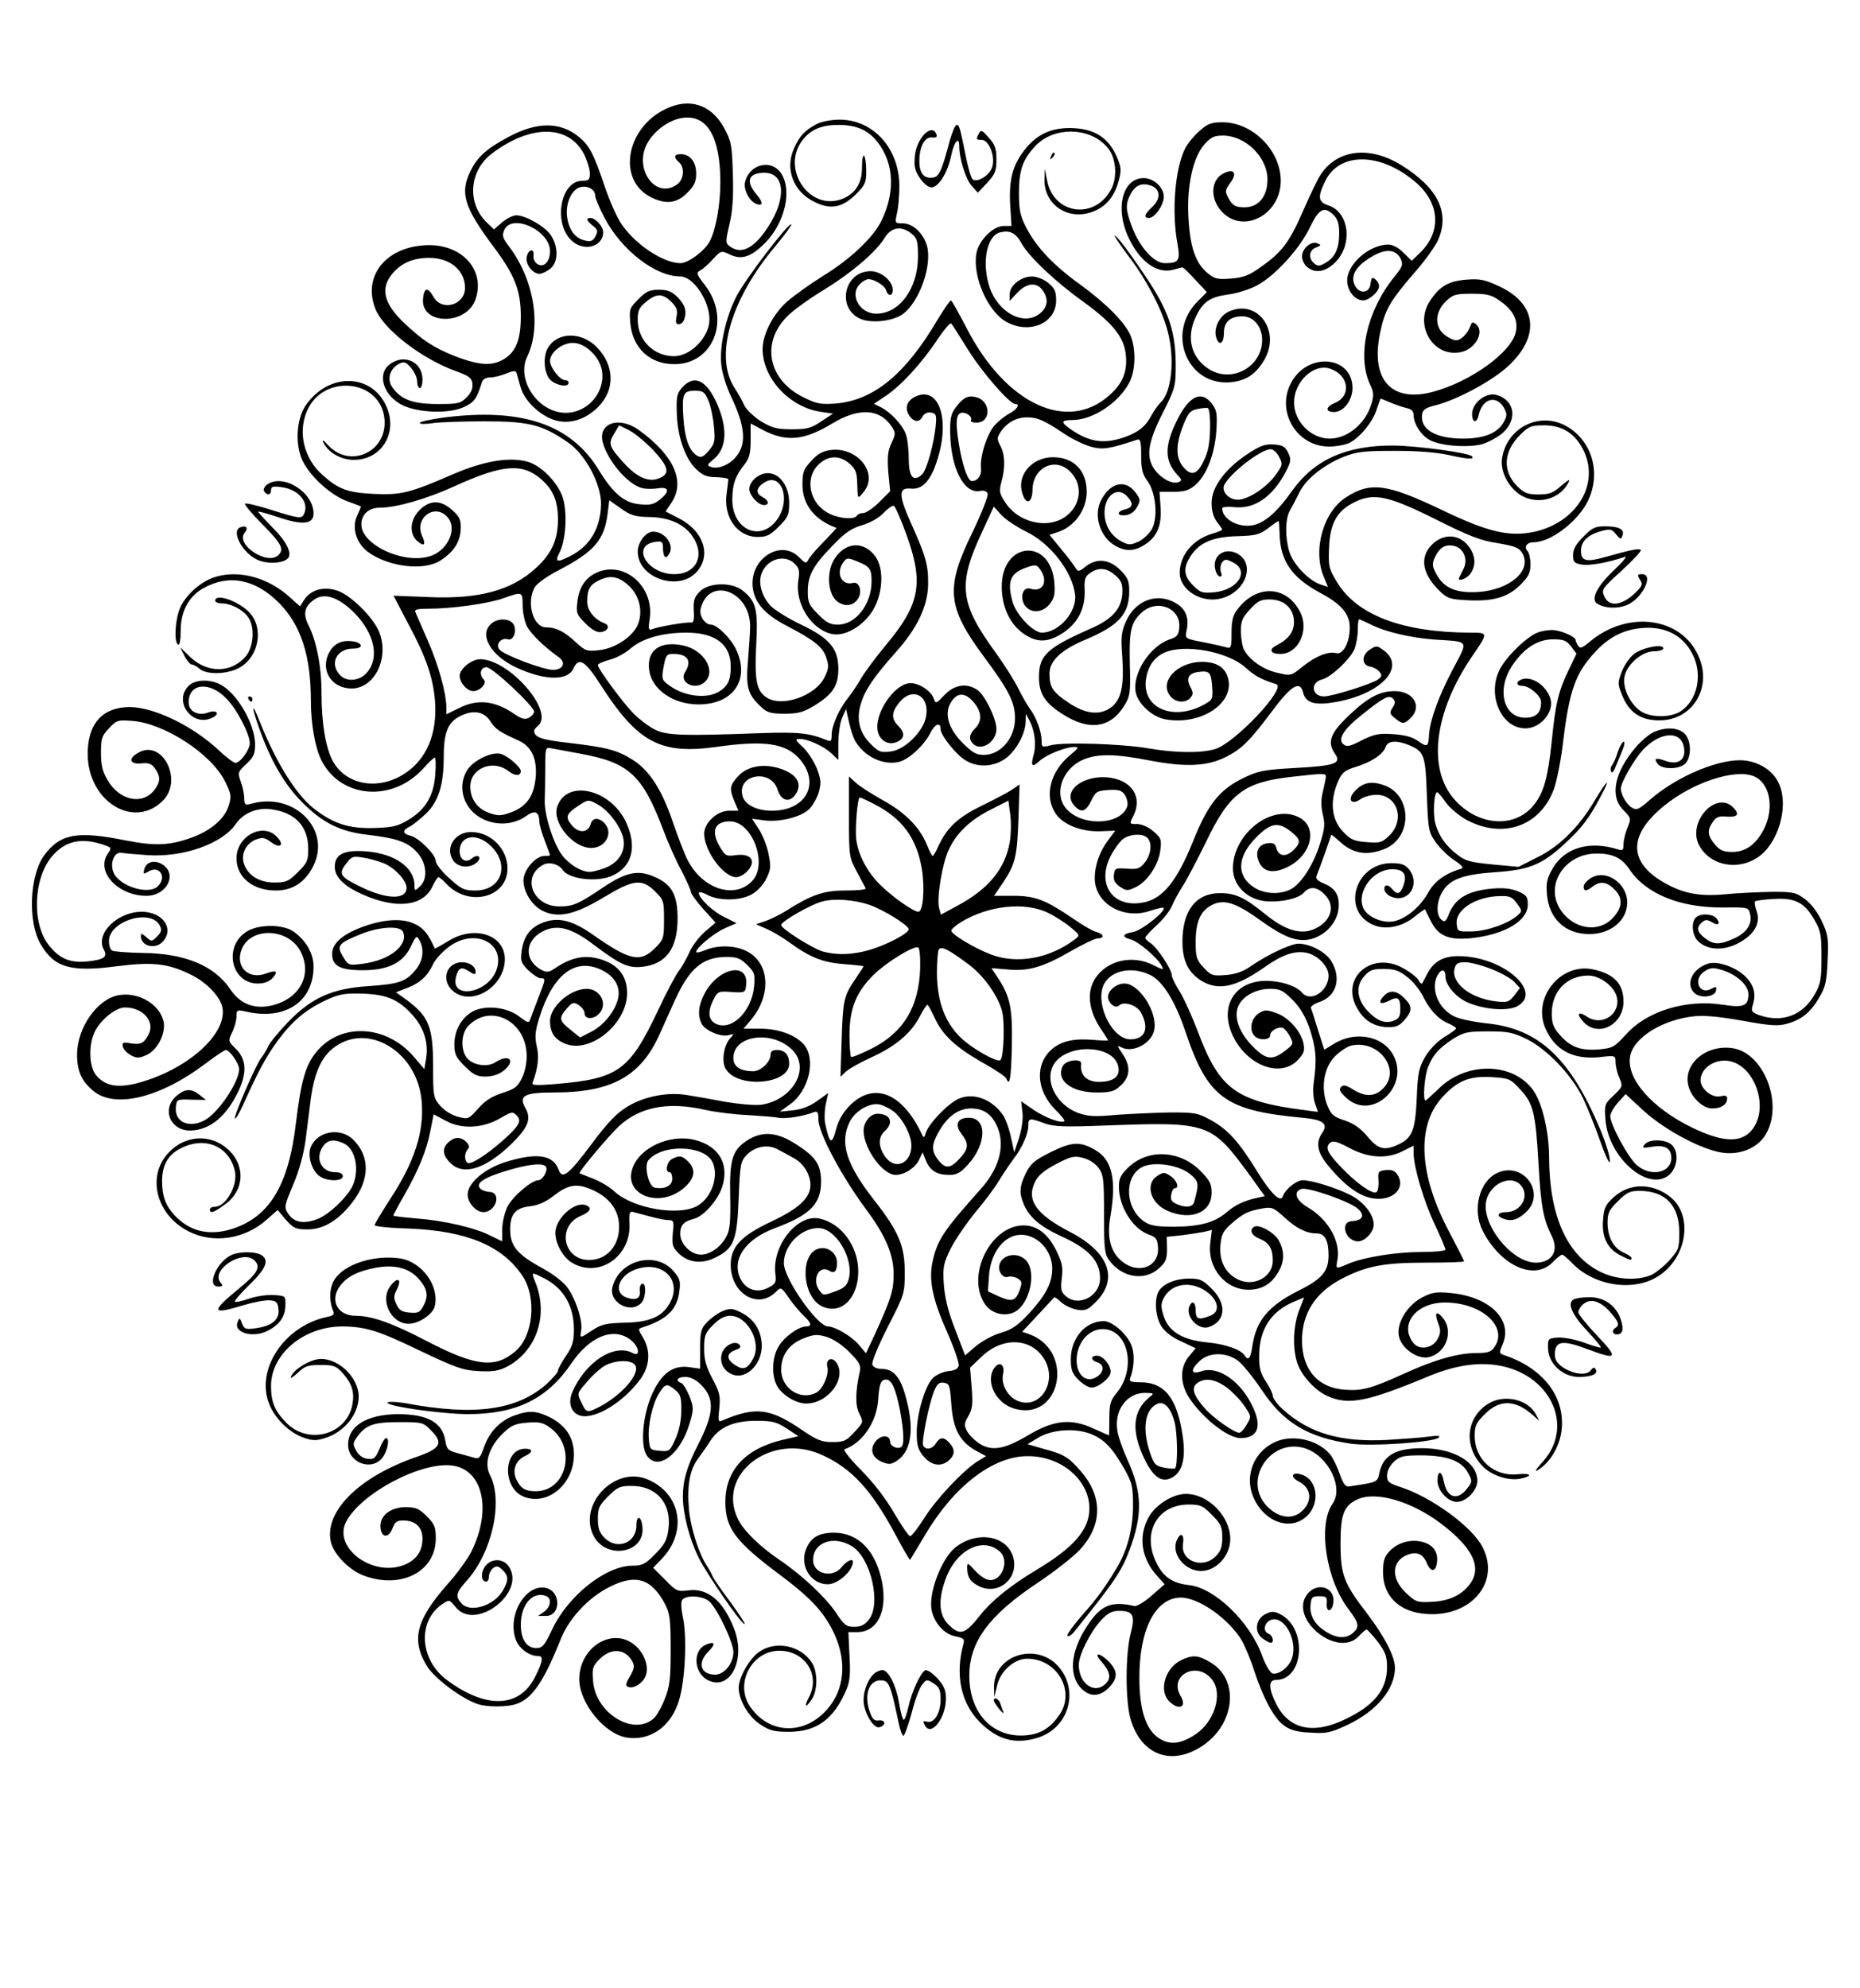
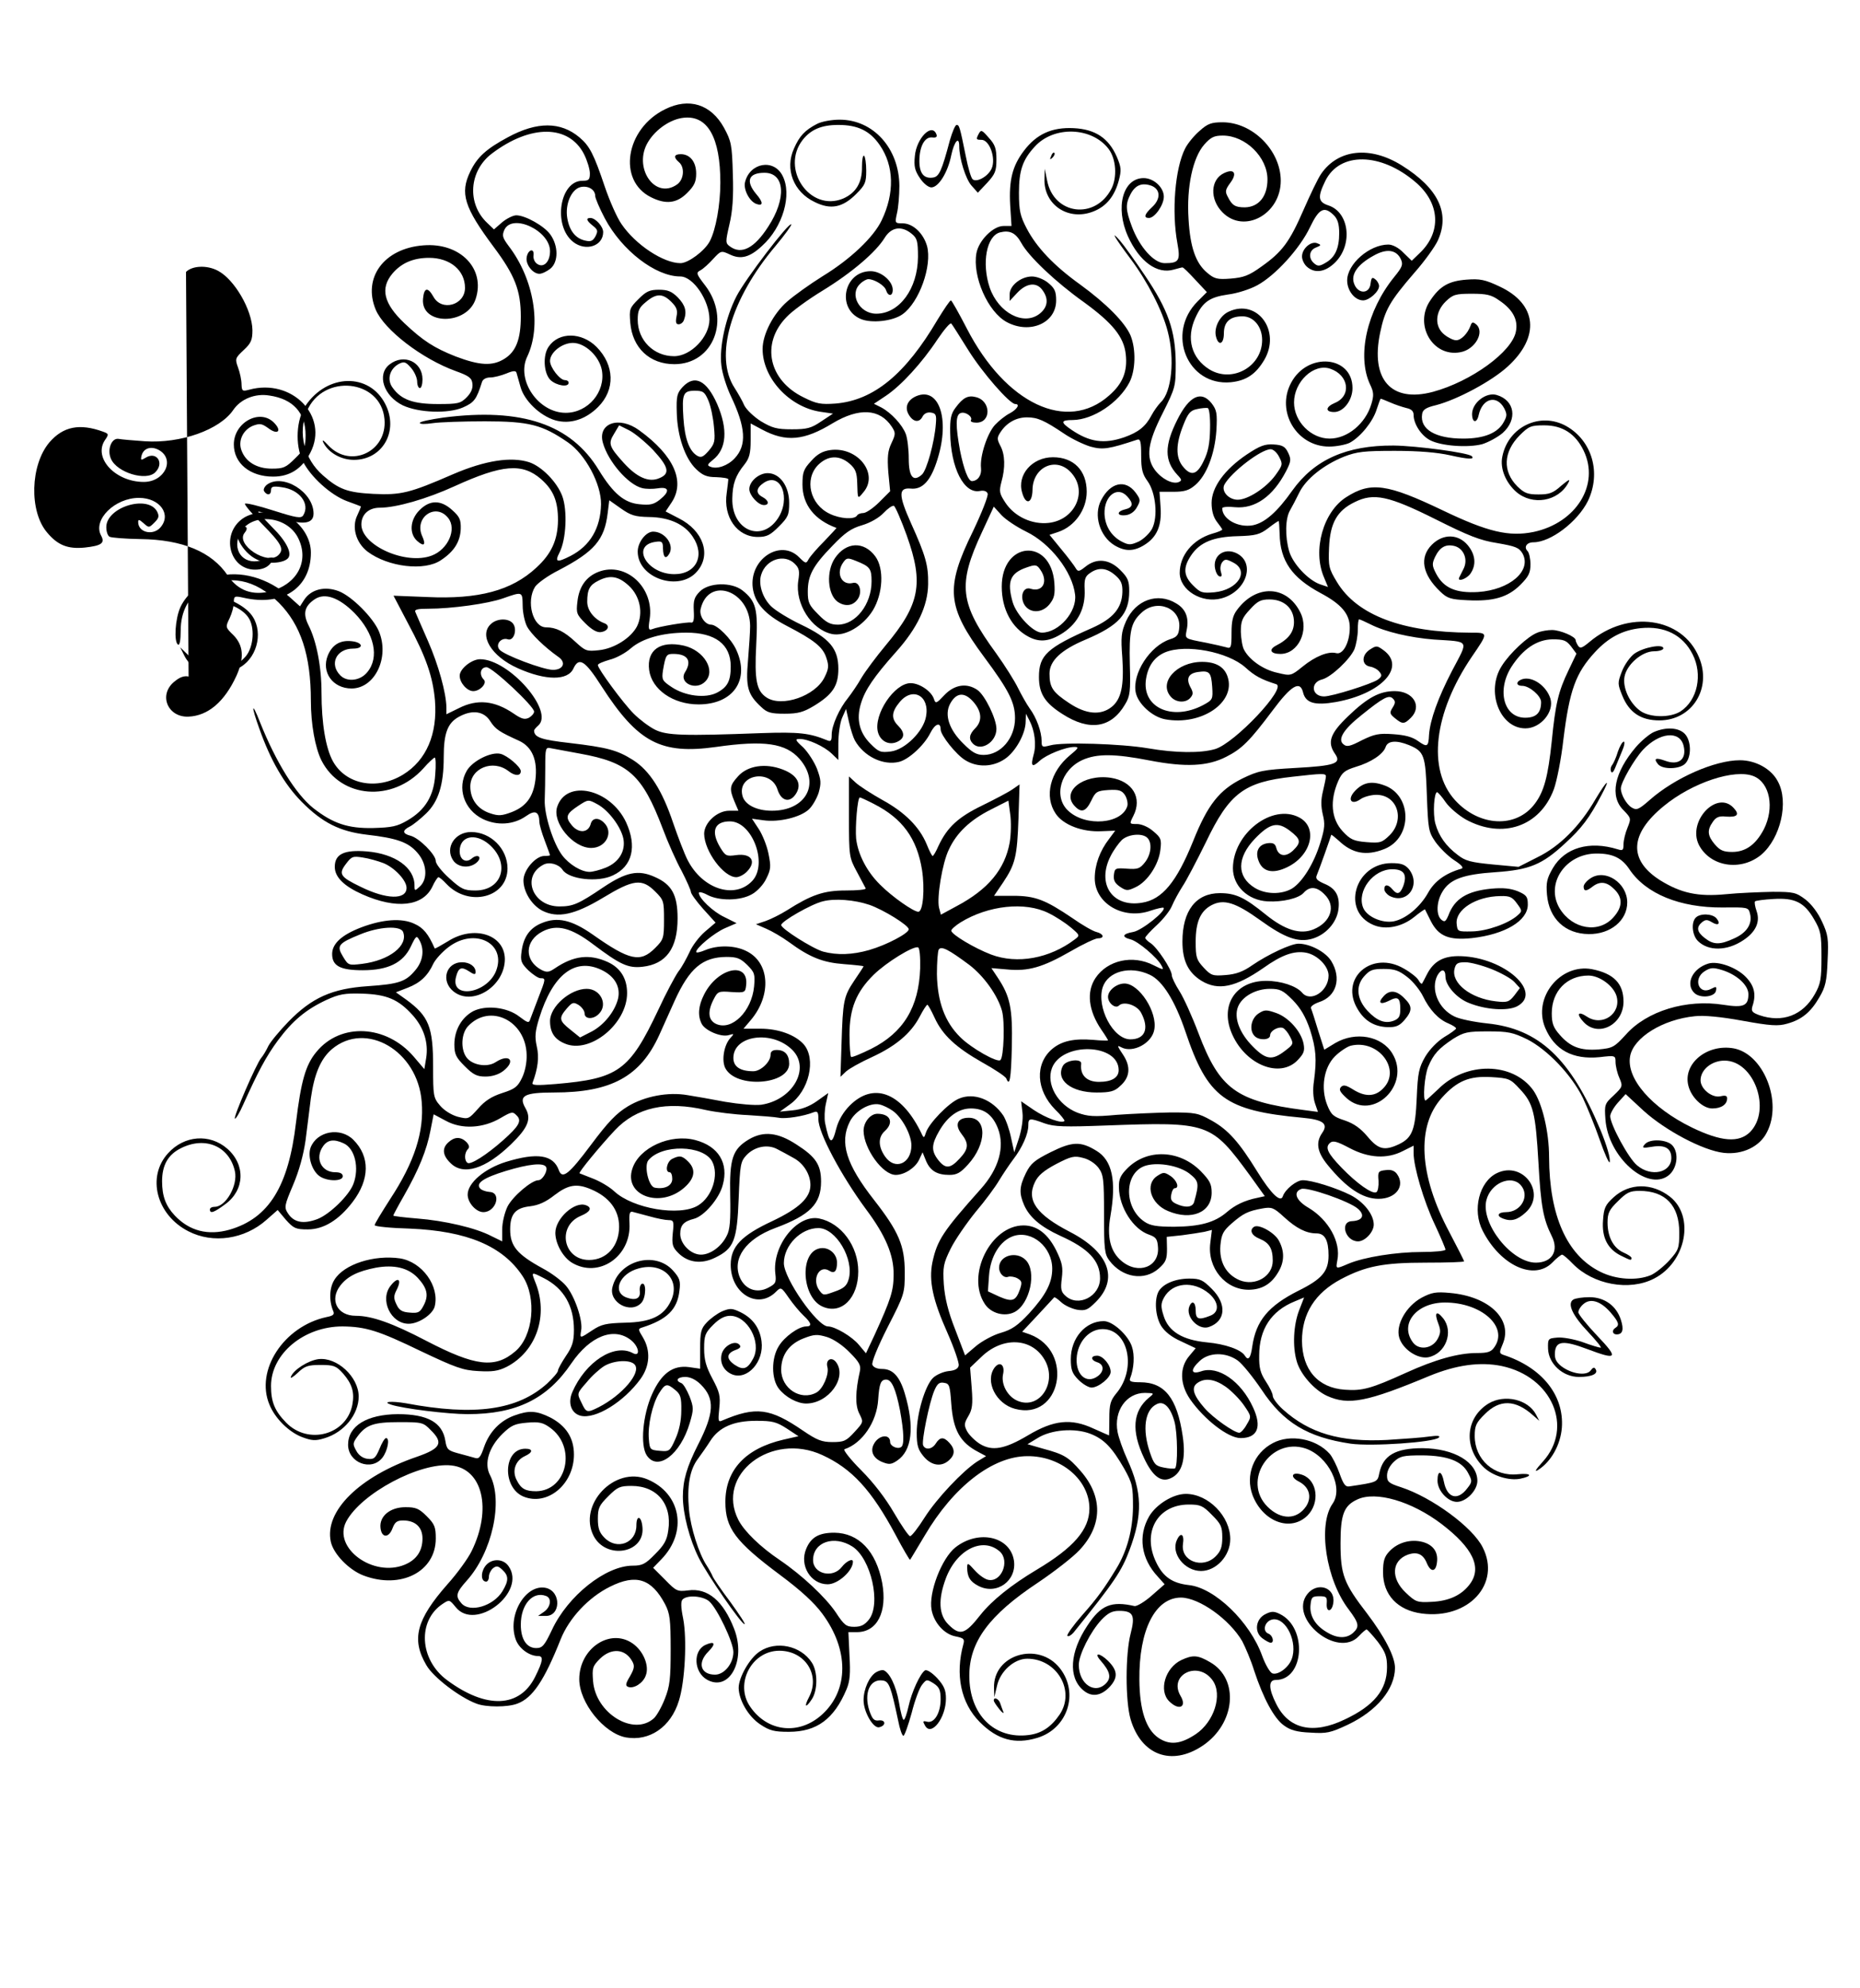
<svg xmlns="http://www.w3.org/2000/svg" version="1.0" width="700pt" height="748pt" viewBox="0 0 700 748" preserveAspectRatio="xMidYMid meet">
  <g transform="translate(0,748) scale(0.1,-0.1)" fill="#000000" stroke="none">
    <path d="M2503 7069 c-149 -73 -180 -268 -53 -331 56 -28 97 -23 136 16 27 27 34 42 34 73 0 44 -23 73 -58 73 -26 0 -28 -12 -7 -30 23 -19 19 -66 -7 -84 -84 -59 -167 65 -109 160 29 48 85 86 134 91 90 10 138 -74 138 -244 0 -83 -17 -178 -40 -221 -19 -36 -81 -82 -110 -82 -64 0 -169 69 -222 147 -17 24 -45 88 -63 141 -41 122 -57 153 -95 185 -71 60 -160 60 -269 1 -82 -44 -116 -75 -142 -129 -40 -82 -23 -135 88 -284 80 -107 102 -164 102 -262 0 -85 -18 -132 -62 -159 -45 -28 -93 -25 -183 9 -81 32 -123 59 -193 125 -78 74 -92 131 -45 187 34 40 79 59 138 59 79 0 135 -47 135 -113 0 -65 -88 -90 -119 -33 -21 37 -35 35 -39 -8 -9 -100 165 -101 198 -1 38 114 -58 213 -196 202 -149 -11 -230 -122 -180 -242 32 -76 174 -185 301 -231 50 -18 61 -26 63 -48 2 -17 -5 -34 -22 -51 -23 -23 -33 -25 -108 -25 -92 0 -138 16 -170 61 -23 30 -12 71 23 90 20 10 26 8 46 -15 13 -15 23 -38 23 -52 0 -13 5 -24 10 -24 6 0 10 15 10 33 0 66 -70 98 -124 56 -49 -38 -22 -119 50 -154 60 -28 170 -32 226 -8 43 19 51 30 72 96 3 10 15 17 31 17 14 0 41 7 61 15 26 11 36 11 38 2 2 -7 9 -31 15 -53 14 -51 73 -108 130 -125 55 -16 114 2 162 50 65 65 62 157 -6 226 -56 56 -142 57 -180 1 -23 -32 -19 -101 7 -126 23 -21 68 -28 68 -10 0 6 -6 10 -14 10 -19 0 -56 48 -56 72 0 32 45 68 86 68 46 0 99 -50 109 -102 15 -82 -52 -161 -136 -161 -103 0 -187 123 -145 211 55 115 26 292 -70 417 -23 31 -25 39 -16 60 29 64 172 -2 172 -80 0 -40 -24 -64 -48 -48 -10 6 -16 21 -14 33 3 29 -22 21 -26 -9 -4 -26 23 -61 48 -61 10 0 28 9 41 19 31 25 31 86 0 129 -23 32 -94 72 -128 72 -12 0 -36 -12 -53 -26 l-31 -27 -25 24 c-78 73 -69 197 18 262 146 110 289 108 346 -3 12 -24 22 -57 22 -72 0 -24 -4 -28 -28 -28 -86 0 -112 -169 -35 -230 47 -37 113 -16 113 37 0 21 -29 53 -48 53 -18 0 -15 -10 9 -29 19 -15 20 -20 10 -40 -10 -18 -18 -21 -39 -16 -36 8 -59 37 -67 84 -9 52 15 108 49 117 29 7 56 -9 56 -33 0 -8 16 -46 36 -84 64 -121 191 -219 284 -219 49 0 110 -90 110 -162 0 -65 -70 -138 -133 -138 -77 0 -137 60 -137 137 0 34 5 46 31 67 39 33 63 33 96 0 20 -20 24 -32 19 -55 -4 -21 -2 -29 8 -29 8 0 17 7 20 16 12 32 5 56 -23 85 -23 23 -38 29 -71 29 -35 0 -48 -6 -77 -35 -34 -34 -35 -38 -31 -89 8 -95 73 -156 166 -156 147 0 213 169 116 296 -34 44 -35 48 -18 57 11 6 32 25 48 43 29 31 30 32 62 17 41 -20 75 -12 122 32 78 70 114 193 77 264 -33 65 -123 49 -141 -24 -7 -27 16 -72 42 -82 27 -10 27 6 0 37 -41 49 -29 80 31 80 77 0 84 -96 14 -203 -52 -81 -101 -106 -144 -74 -17 12 -17 17 -2 82 12 50 16 104 13 190 -3 111 -6 124 -33 174 -49 89 -132 115 -222 70z" />
    <path d="M3075 7014 c-46 -24 -66 -45 -87 -93 -35 -77 -2 -163 78 -201 60 -30 105 -21 156 30 34 34 38 43 38 88 0 28 -4 53 -8 56 -5 3 -8 -16 -8 -42 1 -59 -23 -98 -71 -119 -125 -52 -237 112 -152 221 31 39 71 56 134 56 73 0 119 -22 156 -76 54 -78 56 -181 7 -283 -30 -63 -117 -146 -222 -210 -48 -30 -108 -73 -133 -95 -53 -46 -93 -124 -93 -179 0 -109 100 -218 217 -236 l48 -7 -44 -29 c-38 -26 -54 -30 -111 -30 -57 0 -74 5 -116 30 -27 17 -55 44 -63 60 -7 17 -24 46 -36 65 -78 118 -16 334 154 535 35 42 61 78 59 81 -9 9 -173 -206 -206 -270 -41 -79 -66 -193 -57 -262 3 -28 19 -79 35 -113 57 -119 61 -186 15 -235 -26 -28 -66 -42 -91 -32 -14 5 -12 9 9 26 52 41 57 115 16 210 -40 90 -85 112 -130 64 -21 -23 -24 -34 -22 -97 2 -87 31 -172 73 -212 24 -23 40 -30 75 -30 25 -1 45 -4 46 -8 0 -4 -3 -27 -6 -51 -14 -91 39 -166 117 -166 34 0 47 7 79 39 35 35 39 44 39 89 0 63 -35 112 -81 112 -33 0 -69 -31 -69 -60 0 -23 33 -60 55 -60 21 0 19 17 -5 30 -27 14 -25 34 5 54 64 42 103 -59 52 -135 -62 -92 -174 -43 -171 76 1 55 12 86 46 128 18 23 23 41 23 91 l0 63 43 -23 c90 -48 158 -42 266 24 99 59 177 55 222 -13 15 -23 15 -28 -1 -62 -14 -29 -16 -52 -12 -109 l7 -72 -41 -41 c-23 -23 -50 -41 -60 -41 -10 0 -21 -4 -24 -10 -10 -15 -63 -12 -102 7 -75 35 -97 130 -44 184 37 36 79 38 118 5 22 -19 28 -33 29 -72 2 -64 1 -63 24 -35 58 69 -22 171 -124 158 -30 -4 -50 -15 -73 -41 -29 -31 -33 -43 -33 -89 0 -75 45 -133 128 -163 1 0 -20 -23 -46 -50 -27 -27 -53 -57 -59 -68 -9 -17 -11 -17 -36 8 -70 70 -188 -8 -174 -116 8 -57 46 -100 129 -143 102 -53 135 -79 148 -120 10 -30 9 -41 -7 -73 -34 -70 -160 -114 -218 -76 -38 25 -46 65 -39 198 7 134 0 164 -52 205 -41 32 -126 30 -160 -4 -21 -21 -25 -34 -23 -73 2 -34 -1 -46 -10 -44 -14 3 -123 -15 -147 -25 -13 -5 -15 1 -9 38 18 118 -89 217 -192 178 -47 -18 -74 -56 -80 -113 -5 -42 -3 -48 30 -81 24 -24 44 -35 58 -33 29 4 36 26 12 34 -36 14 -63 47 -63 80 0 46 9 63 41 79 44 23 76 18 115 -18 43 -39 56 -104 31 -154 -23 -43 -85 -83 -143 -89 -46 -5 -51 -3 -88 31 -42 39 -73 55 -111 55 -50 0 -76 98 -41 153 10 14 49 42 89 62 134 70 172 114 184 215 l6 48 44 -31 c37 -26 53 -31 106 -32 76 -1 133 -27 164 -74 48 -71 13 -141 -69 -141 -105 0 -166 111 -68 122 21 3 25 -1 25 -24 1 -37 11 -44 25 -19 17 34 -19 81 -62 81 -27 0 -58 -40 -58 -75 0 -101 158 -153 224 -74 54 63 22 153 -69 199 l-50 26 22 33 c53 79 10 177 -121 272 -76 56 -158 27 -137 -47 20 -71 95 -157 147 -170 14 -4 41 -4 60 -1 43 7 46 -12 7 -43 -23 -18 -37 -21 -76 -17 -57 5 -99 40 -153 128 -105 173 -290 236 -586 198 -48 -7 -88 -15 -88 -20 0 -5 21 -5 48 -1 26 4 115 7 197 7 167 0 216 -13 312 -79 66 -45 126 -157 125 -233 -2 -90 -41 -156 -114 -194 -53 -27 -61 -24 -42 13 25 49 30 158 10 212 -20 53 -77 111 -124 127 -68 22 -166 7 -287 -45 -163 -71 -196 -79 -300 -74 -97 5 -130 17 -190 70 -70 61 -95 159 -60 241 60 143 279 121 292 -30 11 -122 -128 -187 -211 -99 -20 22 -26 24 -18 9 20 -37 66 -63 114 -63 108 0 170 109 118 210 -60 118 -218 115 -300 -6 -35 -52 -40 -147 -11 -208 29 -59 105 -128 166 -151 28 -10 51 -19 53 -20 1 -1 -5 -16 -13 -33 -22 -44 -6 -103 38 -137 77 -58 215 -75 277 -32 50 33 72 70 74 117 1 35 -4 46 -32 71 -43 39 -84 39 -123 0 -36 -36 -40 -88 -9 -116 26 -23 34 -15 19 18 -32 70 51 128 98 68 33 -42 -1 -118 -62 -141 -97 -37 -265 38 -265 117 0 38 28 63 69 63 62 0 177 33 282 81 180 82 255 88 326 26 46 -41 63 -82 63 -154 -1 -74 -24 -126 -82 -179 -93 -86 -217 -119 -410 -110 l-127 5 54 -103 c69 -128 94 -202 102 -291 10 -126 -32 -225 -120 -279 -98 -60 -215 -38 -264 50 -27 49 -43 142 -43 259 0 97 -19 194 -49 253 -22 44 -15 72 24 98 38 25 91 6 149 -52 75 -77 95 -167 48 -223 -26 -32 -75 -38 -101 -12 -43 43 -15 101 48 101 42 0 37 24 -7 28 -42 4 -71 -13 -88 -53 -26 -63 18 -125 89 -125 88 0 144 117 103 215 -22 52 -102 132 -151 151 -53 20 -104 7 -130 -32 l-16 -25 -39 35 c-80 72 -186 102 -275 77 -53 -14 -113 -65 -136 -115 -20 -44 -25 -131 -9 -141 6 -4 10 16 10 52 0 73 30 129 85 160 96 54 195 35 285 -55 82 -83 120 -197 120 -368 0 -88 16 -177 40 -225 73 -143 267 -158 383 -30 20 23 40 41 43 41 4 0 5 -29 2 -64 -5 -79 -37 -133 -104 -172 -39 -23 -59 -27 -130 -29 -94 -2 -151 17 -225 75 -66 53 -140 172 -200 322 -32 82 -35 65 -3 -23 42 -119 94 -209 159 -275 78 -79 144 -112 245 -124 113 -13 156 -28 190 -67 37 -41 41 -100 10 -128 -19 -18 -20 -17 -20 4 0 67 -73 119 -179 128 -86 7 -121 -10 -121 -58 0 -39 35 -73 105 -104 127 -56 226 -45 262 29 9 20 20 36 23 36 4 0 17 -11 30 -25 84 -89 230 -52 230 58 0 74 -63 137 -137 137 -61 0 -99 -59 -68 -106 19 -29 65 -32 91 -7 20 20 1 32 -21 13 -22 -18 -45 -4 -45 28 0 56 57 70 109 27 83 -70 53 -175 -50 -175 -42 0 -53 5 -98 46 -28 25 -51 54 -51 65 0 24 -63 87 -95 95 -31 8 -32 20 -2 35 12 6 39 28 60 48 47 45 67 108 67 213 0 91 15 130 60 153 49 26 92 19 115 -18 20 -31 34 -40 109 -74 49 -23 70 -73 61 -147 -8 -64 -35 -100 -89 -121 -37 -14 -50 -15 -80 -5 -48 15 -76 53 -76 101 0 69 85 104 144 58 24 -19 46 -19 46 0 0 16 -51 59 -76 65 -35 9 -105 -26 -127 -63 -38 -65 -11 -147 60 -182 54 -26 116 -22 163 11 34 24 49 17 50 -22 0 -10 9 -41 20 -70 11 -29 20 -54 20 -55 0 -2 -9 -3 -21 -3 -33 0 -79 -53 -79 -92 0 -43 31 -93 71 -114 58 -29 121 -16 229 49 114 69 146 73 196 23 32 -32 33 -36 33 -106 0 -70 -2 -75 -34 -107 -55 -55 -95 -47 -234 51 -80 56 -134 68 -193 43 -44 -18 -68 -52 -75 -106 -5 -35 -2 -44 25 -71 17 -16 38 -30 46 -30 21 0 20 -2 -8 -74 -13 -34 -26 -69 -30 -79 -5 -17 -9 -16 -42 9 -45 35 -125 44 -173 20 -43 -23 -71 -71 -71 -125 0 -37 6 -49 39 -82 32 -32 46 -39 78 -39 26 0 50 8 67 21 49 38 23 67 -29 33 -32 -21 -89 -11 -110 19 -22 31 -19 89 6 116 82 88 218 22 221 -107 1 -29 -6 -64 -18 -88 -16 -33 -27 -41 -74 -56 -40 -13 -65 -29 -91 -59 -36 -40 -36 -40 -77 -30 -24 7 -51 24 -66 42 -25 29 -26 37 -26 145 0 152 -16 191 -102 254 l-38 27 44 17 c47 18 76 45 97 91 8 16 33 44 57 62 100 76 221 13 178 -92 -36 -84 -171 -104 -150 -21 9 36 20 41 49 22 19 -13 25 -13 25 -3 0 21 -22 37 -51 37 -61 0 -81 -71 -32 -110 72 -57 193 20 193 122 -1 93 -117 129 -214 67 -27 -16 -49 -29 -50 -27 -24 55 -43 78 -77 93 -47 22 -118 17 -200 -14 -73 -28 -109 -61 -109 -100 0 -45 31 -61 115 -61 96 0 152 28 181 89 20 42 22 43 33 23 19 -35 13 -78 -16 -112 -36 -43 -61 -52 -179 -60 -134 -9 -210 -43 -298 -133 -33 -34 -68 -76 -76 -92 -8 -17 -20 -37 -27 -45 -19 -23 -105 -222 -99 -228 3 -3 18 22 32 54 55 122 85 179 130 240 55 74 105 116 182 152 48 22 69 26 135 24 92 -3 136 -21 190 -81 42 -47 60 -103 51 -161 l-7 -42 -40 47 c-103 120 -275 129 -366 18 -41 -49 -58 -110 -77 -266 -28 -240 -102 -360 -250 -403 -81 -23 -151 -5 -206 53 -34 36 -48 73 -48 129 0 60 22 100 70 124 92 47 183 8 204 -86 12 -53 -34 -134 -76 -134 -10 0 -18 -4 -18 -10 0 -17 15 -12 58 20 73 53 77 148 7 209 -66 57 -161 50 -222 -17 -82 -89 -44 -233 76 -294 93 -48 212 -30 294 43 l42 37 31 -37 c29 -32 37 -36 82 -36 60 0 117 35 169 103 65 85 66 171 3 234 -49 49 -137 33 -161 -29 -12 -33 5 -88 34 -108 29 -20 87 -20 87 0 0 10 -10 15 -28 15 -53 0 -78 53 -46 98 17 24 40 28 77 11 43 -19 60 -93 37 -153 -16 -43 -89 -114 -135 -132 -53 -20 -89 -13 -111 21 -15 23 -14 29 19 107 23 54 39 113 47 168 6 47 15 118 20 159 13 91 37 148 79 184 128 108 323 -6 338 -197 10 -114 -28 -229 -118 -366 -32 -50 -59 -94 -59 -99 0 -5 60 -11 133 -13 214 -9 349 -65 424 -179 54 -82 40 -226 -28 -283 -76 -65 -150 -56 -333 39 -130 68 -207 95 -267 95 -70 0 -100 60 -58 114 27 35 67 54 134 67 68 12 121 0 157 -38 36 -39 42 -66 23 -103 -14 -27 -20 -31 -53 -28 -29 2 -40 9 -50 31 -11 23 -11 32 2 57 19 39 3 48 -24 13 -42 -53 1 -143 68 -143 38 0 90 35 98 65 19 76 -47 168 -131 181 -98 14 -210 -22 -246 -80 -20 -31 -21 -80 -5 -118 6 -13 0 -18 -26 -23 -160 -35 -268 -200 -214 -329 21 -52 73 -103 122 -122 37 -14 51 -15 84 -5 75 22 130 90 130 158 -1 74 -82 148 -151 140 -39 -5 -94 -40 -104 -66 -4 -9 8 -2 25 14 27 26 39 30 86 30 50 0 59 -3 85 -32 34 -39 44 -71 35 -118 -22 -113 -166 -152 -249 -67 -43 44 -57 78 -57 138 0 121 124 224 269 224 88 -1 136 -16 295 -93 131 -62 158 -72 216 -75 53 -3 75 0 107 16 112 58 159 195 107 320 -15 38 -15 38 34 13 74 -38 112 -104 112 -194 0 -43 -6 -63 -30 -98 -16 -24 -30 -49 -30 -55 0 -7 -19 -28 -41 -49 -111 -100 -272 -123 -532 -74 -54 9 -90 6 -56 -5 44 -15 215 -36 289 -36 183 0 300 57 391 192 70 102 159 137 223 87 32 -25 37 -66 7 -49 -70 37 -178 -34 -227 -147 -18 -41 -4 -80 31 -89 56 -14 163 52 226 139 35 49 38 106 9 155 -19 31 -19 33 -3 38 94 30 132 68 140 138 5 37 1 48 -24 76 -67 75 -203 39 -228 -62 -15 -58 69 -103 109 -59 18 20 19 80 1 71 -5 -3 -9 -15 -7 -28 3 -27 -16 -36 -51 -23 -54 21 -25 90 46 109 92 26 160 -42 122 -122 -27 -57 -75 -80 -173 -82 -71 -2 -89 -6 -122 -28 -48 -32 -48 -32 -43 -2 8 38 -25 132 -57 169 -16 19 -55 48 -87 65 -97 53 -123 84 -123 147 0 58 20 81 75 87 32 4 59 16 92 42 51 39 83 45 137 22 69 -29 106 -78 106 -141 0 -73 -47 -125 -113 -125 -98 0 -122 128 -31 166 36 15 44 31 19 40 -42 16 -115 -50 -115 -104 0 -40 28 -91 62 -112 101 -61 224 23 217 148 -2 37 1 46 12 43 8 -2 37 -10 64 -17 28 -8 59 -14 71 -14 19 0 21 -4 16 -49 -4 -43 -1 -53 21 -75 36 -36 87 -43 139 -17 70 34 82 64 88 223 5 127 7 138 29 162 31 33 81 43 118 22 15 -8 42 -22 59 -32 38 -20 64 -62 64 -102 0 -48 -43 -88 -144 -136 -116 -54 -156 -96 -156 -164 0 -108 102 -170 170 -102 19 19 20 19 49 -23 16 -23 41 -53 55 -66 30 -28 33 -41 10 -41 -28 0 -82 -39 -103 -74 -29 -46 -28 -124 0 -160 25 -32 69 -56 103 -56 84 0 155 97 113 155 -17 23 -41 10 -33 -18 7 -27 -17 -83 -42 -96 -59 -32 -132 16 -132 86 0 56 30 97 84 118 41 16 52 16 89 5 25 -8 60 -32 85 -58 36 -36 43 -49 38 -71 -17 -76 -18 -128 -2 -159 16 -32 16 -32 -18 -69 -31 -34 -40 -38 -83 -38 -40 0 -58 7 -111 43 -124 85 -177 92 -304 38 -15 -7 -16 -2 -11 46 5 47 1 61 -26 112 -24 45 -31 71 -31 113 0 49 4 59 34 89 23 23 43 34 64 34 65 0 119 -99 87 -160 -21 -40 -37 -46 -69 -25 -33 22 -33 43 1 56 20 7 23 13 15 21 -17 17 -58 -5 -66 -36 -8 -33 8 -64 41 -77 57 -21 119 49 109 125 -6 49 -32 86 -78 109 -33 16 -40 16 -70 4 -18 -8 -44 -27 -58 -42 -22 -23 -25 -36 -25 -100 l0 -74 -42 6 c-61 8 -104 -24 -139 -102 -35 -78 -45 -192 -20 -230 41 -62 127 3 162 122 15 51 15 58 -1 100 -10 24 -23 47 -31 50 -24 9 -15 23 15 23 19 0 40 -10 59 -29 53 -53 50 -107 -11 -226 -42 -83 -57 -134 -57 -195 0 -65 25 -161 60 -231 33 -65 160 -249 172 -249 5 0 -20 37 -53 83 -34 45 -64 89 -67 97 -3 8 -13 26 -22 40 -30 45 -61 144 -67 211 -8 89 3 150 33 190 14 19 35 49 47 68 33 52 88 76 173 76 61 0 76 -4 115 -29 l44 -29 -57 -13 c-142 -33 -218 -114 -218 -234 0 -99 37 -149 206 -275 78 -58 129 -105 159 -146 100 -135 100 -286 0 -378 -87 -80 -207 -67 -272 29 -59 86 6 210 110 210 97 0 155 -91 112 -174 -20 -38 -13 -44 10 -9 23 34 23 105 0 139 -41 63 -134 83 -196 41 -37 -24 -79 -97 -79 -137 1 -46 36 -107 81 -137 36 -24 53 -28 108 -28 105 0 170 48 217 160 13 31 15 60 11 128 l-4 87 32 0 c77 0 115 77 95 186 -23 119 -88 187 -180 188 -58 0 -88 -17 -106 -61 -26 -62 17 -133 81 -133 39 0 95 51 95 85 0 14 -25 2 -42 -20 -34 -44 -108 -26 -108 26 0 68 79 95 148 51 70 -45 109 -216 62 -275 -16 -20 -30 -27 -55 -27 -30 0 -38 6 -70 55 -39 57 -125 138 -210 196 -73 49 -134 108 -156 151 -87 170 123 333 316 244 111 -51 185 -131 276 -301 28 -53 53 -95 54 -93 2 2 26 43 55 91 108 184 256 299 387 299 126 1 233 -89 233 -197 0 -79 -59 -147 -198 -230 -97 -58 -169 -116 -212 -170 -58 -74 -77 -80 -121 -36 -36 36 -39 94 -9 174 41 108 139 157 203 100 39 -36 5 -118 -45 -106 -13 3 -35 19 -50 36 -25 28 -28 29 -28 10 0 -35 11 -53 42 -69 69 -36 145 19 134 95 -14 91 -133 118 -220 50 -52 -41 -102 -171 -90 -235 9 -49 48 -92 90 -100 30 -6 35 -10 30 -28 -32 -116 -10 -223 62 -295 66 -66 132 -84 215 -59 115 34 159 169 86 262 -81 103 -252 52 -248 -74 l1 -35 10 42 c12 56 65 103 114 103 112 0 182 -121 122 -210 -32 -47 -68 -71 -116 -77 -130 -17 -224 77 -224 223 0 127 74 228 258 350 61 41 132 96 157 123 87 93 88 201 4 297 -46 53 -63 63 -141 84 l-59 17 38 23 c51 32 140 39 199 16 51 -20 81 -51 127 -131 31 -56 33 -66 33 -145 -1 -85 -22 -164 -62 -230 -45 -74 -72 -112 -129 -176 -34 -39 -59 -74 -56 -78 4 -4 14 2 23 12 154 191 181 231 211 311 50 133 48 218 -9 342 -16 35 -32 81 -36 102 -15 79 33 147 103 147 36 -1 36 -1 15 -18 -61 -51 -67 -125 -18 -228 32 -68 64 -92 100 -75 43 19 58 72 45 159 -21 143 -68 202 -160 202 -33 0 -42 3 -38 14 15 38 18 88 7 120 -14 43 -72 96 -106 96 -69 0 -124 -64 -124 -143 0 -40 5 -54 29 -78 16 -16 38 -29 49 -29 26 0 72 37 72 59 0 26 -29 61 -51 61 -25 0 -25 -17 1 -25 25 -8 26 -33 3 -51 -46 -35 -89 8 -80 77 8 57 49 99 97 99 97 0 129 -150 51 -242 -22 -27 -26 -41 -26 -95 0 -35 -1 -63 -1 -63 -1 0 -27 12 -59 26 -84 39 -149 32 -245 -25 -89 -53 -136 -61 -182 -33 -19 12 -40 33 -48 47 -12 23 -12 30 4 57 15 25 18 44 13 107 l-6 76 43 41 c79 76 187 72 236 -9 52 -85 -16 -192 -100 -157 -38 16 -63 62 -55 100 8 35 -12 51 -32 25 -37 -51 5 -136 77 -155 172 -46 225 216 56 280 l-29 10 59 63 c32 34 59 64 61 66 2 3 14 -6 27 -18 13 -12 39 -24 59 -28 32 -5 41 -1 71 29 87 87 50 187 -96 263 -128 66 -166 120 -133 188 12 25 33 43 80 68 56 29 68 32 101 23 22 -5 46 -21 58 -37 19 -26 21 -42 21 -175 0 -131 2 -150 20 -174 49 -65 132 -78 186 -30 27 24 31 35 31 74 l-1 45 57 6 c31 4 70 10 85 13 l28 7 -6 -49 c-12 -94 57 -177 146 -176 48 1 83 21 109 65 24 39 25 78 4 118 -15 31 -76 65 -94 54 -19 -12 -10 -33 20 -45 37 -15 50 -37 50 -83 0 -59 -66 -97 -125 -73 -51 22 -77 69 -72 131 4 42 10 54 43 83 43 37 60 46 116 56 34 6 42 3 81 -33 46 -42 83 -61 122 -61 31 0 45 -26 45 -83 0 -60 -25 -89 -114 -133 -113 -57 -159 -113 -173 -209 -6 -44 -15 -56 -28 -35 -14 23 -75 44 -142 50 -93 9 -146 41 -164 101 -11 34 -10 46 2 68 32 57 110 64 169 15 38 -33 40 -71 4 -84 -43 -17 -54 -13 -54 20 0 32 -14 40 -24 15 -15 -39 35 -91 74 -77 63 22 68 86 11 143 -34 34 -44 39 -85 39 -53 0 -100 -20 -116 -49 -16 -31 -12 -93 10 -129 14 -22 39 -42 75 -58 l55 -26 -25 -30 c-36 -43 -35 -105 4 -162 53 -76 143 -146 190 -146 64 0 81 42 47 115 -45 99 -132 159 -196 136 -39 -13 -41 6 -4 40 35 32 97 33 142 1 18 -13 58 -63 90 -110 82 -124 173 -179 335 -203 79 -11 314 5 332 23 7 7 -5 8 -35 4 -25 -4 -97 -9 -160 -13 -176 -9 -292 25 -392 115 -21 19 -38 42 -38 51 0 9 -12 33 -26 54 -20 31 -26 50 -25 98 0 98 45 167 133 203 l36 15 -19 -49 c-21 -55 -25 -135 -9 -190 13 -49 66 -109 114 -131 81 -37 151 -23 386 75 100 41 190 54 272 37 189 -40 271 -230 155 -359 -29 -32 -34 -42 -17 -31 48 31 83 94 88 158 9 122 -75 227 -220 274 -16 6 -16 9 -2 42 38 92 -52 178 -199 191 -53 5 -69 2 -107 -18 -58 -32 -98 -102 -84 -150 13 -44 69 -81 109 -74 66 13 97 96 56 147 -25 31 -34 21 -18 -20 10 -26 9 -37 -3 -59 -21 -37 -72 -43 -94 -10 -49 69 16 148 122 148 138 0 240 -92 186 -168 -12 -18 -25 -22 -66 -22 -69 0 -156 -24 -268 -75 -130 -59 -163 -68 -229 -63 -101 7 -160 75 -161 184 0 102 49 180 147 232 93 49 159 62 320 62 79 0 143 2 143 5 0 3 -25 52 -55 109 -115 215 -125 400 -28 507 57 63 103 82 186 77 66 -4 71 -6 107 -45 51 -54 59 -89 70 -278 9 -162 18 -211 50 -275 28 -56 1 -100 -60 -100 -91 0 -208 147 -186 235 16 64 93 97 129 57 36 -40 2 -102 -55 -102 -30 0 -38 -14 -12 -24 31 -12 54 -6 85 22 81 72 -8 196 -107 149 -67 -32 -94 -139 -54 -217 67 -131 193 -189 262 -120 16 17 33 30 37 30 4 0 22 -15 40 -34 77 -79 213 -104 306 -56 121 62 154 234 60 308 -68 53 -153 52 -212 -2 -31 -28 -37 -40 -40 -87 -5 -64 17 -108 68 -133 37 -18 39 -19 39 -8 0 4 -14 13 -30 20 -38 17 -60 59 -60 113 0 35 6 48 39 80 33 33 45 39 81 39 98 0 150 -55 150 -157 0 -59 -3 -66 -37 -104 -21 -23 -52 -48 -70 -56 -53 -22 -132 -17 -191 13 -125 62 -191 211 -192 430 0 97 -26 205 -60 253 -77 106 -253 108 -357 4 -24 -23 -46 -43 -48 -43 -11 0 -4 94 10 127 20 48 40 69 94 105 41 25 53 28 131 28 77 0 94 -4 148 -30 76 -39 166 -133 209 -220 17 -36 46 -107 64 -159 18 -52 35 -89 37 -83 4 13 -11 64 -35 122 -112 268 -231 380 -426 400 -47 5 -103 16 -123 26 -61 29 -91 103 -64 155 15 26 30 24 30 -5 0 -33 42 -81 88 -99 64 -26 145 -31 181 -13 100 52 -47 184 -211 189 -64 2 -102 -18 -128 -69 -8 -16 -16 -31 -18 -34 -2 -3 -8 3 -13 12 -5 10 -30 30 -55 44 -121 71 -245 -37 -174 -153 26 -44 63 -65 111 -67 33 -1 46 5 65 27 30 35 30 52 -1 82 -29 30 -56 32 -78 7 -23 -25 -12 -33 20 -17 34 18 43 12 43 -31 0 -28 -5 -36 -25 -44 -32 -12 -62 -1 -98 37 -40 43 -46 92 -14 129 22 25 32 29 75 29 41 0 57 -6 89 -31 21 -16 47 -49 58 -71 25 -52 59 -88 96 -103 16 -7 29 -15 29 -19 0 -3 -20 -18 -44 -32 -27 -17 -55 -46 -72 -74 -24 -42 -28 -60 -32 -154 -5 -121 -17 -151 -66 -175 -55 -26 -78 -21 -119 28 -26 31 -51 49 -86 61 -43 14 -51 21 -66 58 -25 63 -13 141 29 183 18 18 45 36 59 40 105 26 193 -91 122 -161 -30 -31 -67 -32 -112 -4 -27 17 -37 19 -46 10 -9 -10 -4 -19 21 -42 99 -89 244 51 172 168 -40 66 -138 84 -215 39 l-41 -25 -23 72 c-12 40 -24 77 -27 84 -3 6 10 16 30 23 66 21 86 90 46 155 -21 34 -80 65 -123 65 -28 0 -114 -40 -174 -81 -34 -24 -61 -34 -100 -37 -49 -4 -55 -2 -83 28 -27 29 -30 39 -30 97 0 75 18 116 60 138 46 24 90 10 182 -56 94 -68 145 -86 198 -70 50 15 90 60 97 108 7 51 -9 81 -54 99 -27 12 -33 19 -27 32 9 21 53 145 54 151 0 3 12 -7 28 -21 51 -49 104 -59 172 -32 108 43 105 206 -4 241 -46 16 -77 9 -107 -23 -30 -32 -13 -55 22 -30 13 9 40 16 59 16 79 0 109 -93 50 -152 -29 -28 -35 -30 -87 -26 -49 4 -61 10 -90 41 -43 47 -49 115 -16 190 14 31 24 39 65 52 58 17 104 48 113 75 8 24 41 26 88 7 57 -24 62 -37 67 -187 5 -130 6 -139 33 -178 16 -22 47 -53 70 -68 28 -18 37 -29 27 -32 -60 -17 -101 -47 -125 -90 -30 -54 -84 -99 -130 -108 -44 -8 -102 18 -115 52 -24 62 38 144 110 144 44 0 57 -20 41 -64 -12 -30 -23 -33 -41 -11 -16 19 -30 19 -30 0 0 -8 9 -19 19 -25 67 -35 121 41 73 101 -15 17 -29 22 -65 22 -138 0 -191 -182 -67 -233 45 -19 106 -7 152 30 22 18 40 30 41 29 1 -2 11 -22 22 -44 29 -57 68 -73 155 -64 124 14 210 65 210 126 0 30 -5 36 -37 50 -28 11 -55 14 -100 10 -92 -9 -139 -38 -162 -101 -10 -23 -14 -26 -26 -16 -21 17 -19 69 4 106 28 47 79 65 200 73 128 9 175 28 263 110 60 55 90 94 135 180 37 69 21 57 -22 -15 -59 -102 -135 -178 -219 -219 l-71 -36 -97 9 c-82 8 -103 13 -132 36 -44 33 -71 71 -84 118 -10 37 -5 118 7 118 3 -1 18 -17 32 -38 14 -20 48 -49 76 -65 138 -75 279 -26 331 114 11 30 28 115 36 188 23 185 46 249 119 328 51 55 104 83 172 90 89 9 158 -25 195 -98 39 -76 19 -173 -45 -215 -39 -25 -116 -24 -152 2 -40 29 -67 87 -59 129 9 46 66 95 111 95 19 0 35 5 35 11 0 18 -75 4 -109 -20 -16 -12 -37 -41 -47 -67 -17 -44 -16 -47 2 -92 26 -63 70 -92 139 -92 123 0 199 120 149 238 -63 151 -268 179 -412 57 -28 -23 -35 -26 -43 -14 -5 8 -9 17 -9 21 0 13 -58 38 -89 38 -16 0 -41 -4 -55 -10 -35 -13 -104 -77 -134 -125 -61 -95 -8 -235 89 -235 57 0 109 62 94 112 -15 48 -68 85 -106 73 -24 -8 -25 -25 0 -25 27 0 71 -38 71 -61 0 -41 -19 -59 -60 -59 -80 0 -108 102 -52 191 44 68 96 103 155 104 42 0 52 -4 70 -27 l20 -27 -30 -63 c-38 -79 -49 -125 -63 -267 -14 -133 -29 -189 -64 -235 -70 -93 -209 -86 -300 14 -105 116 -80 328 63 539 63 92 63 91 -5 91 -256 1 -427 66 -502 190 -31 51 -33 60 -30 131 4 91 30 138 96 170 72 36 128 24 306 -65 122 -61 166 -79 231 -89 69 -12 82 -17 95 -39 36 -65 -48 -137 -167 -145 -83 -5 -129 15 -157 67 -17 32 -17 39 -5 65 18 37 40 49 73 41 35 -9 52 -51 34 -86 -7 -14 -14 -28 -16 -32 -9 -19 28 -6 42 14 23 33 19 72 -10 107 -36 43 -93 44 -135 2 -48 -48 -36 -112 31 -176 27 -26 39 -30 103 -33 97 -5 152 11 199 58 31 31 38 45 38 77 0 21 -5 44 -11 50 -15 15 -3 33 22 33 65 0 166 77 205 155 51 106 16 227 -81 282 -98 55 -219 -2 -241 -115 -9 -44 12 -96 52 -132 61 -53 158 -37 196 33 9 17 3 14 -26 -10 -31 -28 -45 -33 -86 -33 -41 0 -53 5 -79 30 -57 57 -53 130 8 192 35 35 43 38 93 38 68 0 117 -31 148 -95 62 -128 -28 -272 -188 -306 -93 -19 -173 0 -342 81 -209 100 -271 109 -363 50 -87 -55 -128 -200 -84 -302 l15 -36 -30 10 c-45 16 -102 77 -116 124 -16 55 -15 123 3 154 8 14 24 44 35 67 25 51 91 104 168 135 49 19 76 22 192 22 90 0 160 -6 209 -17 66 -15 93 -16 80 -3 -13 13 -208 39 -294 40 -177 1 -298 -53 -381 -169 -57 -81 -104 -122 -149 -131 -55 -10 -115 23 -115 64 0 5 22 7 48 4 76 -7 143 41 192 135 19 37 20 45 8 70 -11 23 -21 29 -54 31 -33 2 -51 -4 -102 -38 -83 -56 -132 -123 -132 -182 0 -30 7 -54 20 -71 11 -14 20 -27 20 -29 0 -3 -17 -10 -39 -16 -72 -22 -121 -81 -121 -147 0 -65 83 -116 157 -96 97 26 131 139 52 172 -42 17 -81 -10 -77 -53 2 -17 9 -33 17 -36 9 -3 11 2 6 17 -4 13 -1 28 5 36 10 13 16 12 41 -1 63 -32 18 -103 -70 -112 -46 -4 -53 -2 -81 26 -36 36 -38 67 -7 113 33 49 84 70 176 72 67 2 82 6 114 30 19 15 37 27 39 27 2 0 3 -21 4 -48 2 -102 46 -165 154 -223 79 -42 110 -79 110 -130 0 -55 -25 -103 -51 -96 -30 8 -79 -12 -127 -51 -43 -35 -45 -35 -94 -23 -52 11 -104 47 -125 85 -7 11 -12 42 -13 69 0 40 5 53 34 84 29 32 41 38 74 38 55 0 92 -34 92 -85 0 -38 -21 -65 -68 -89 -28 -15 -20 -31 17 -31 67 0 109 88 75 156 -51 103 -166 107 -238 10 -16 -21 -21 -42 -21 -87 0 -55 -2 -60 -20 -54 -11 3 -45 11 -75 17 -83 16 -80 14 -74 47 10 46 -3 80 -39 101 -70 43 -153 13 -189 -67 -18 -41 -20 -59 -14 -137 7 -106 -4 -157 -41 -186 -41 -32 -96 -27 -159 15 -62 41 -74 59 -74 111 0 48 43 89 136 128 125 53 164 96 164 182 0 39 -5 51 -34 80 -41 41 -89 46 -131 12 -24 -19 -28 -19 -36 -6 -5 9 -29 41 -54 71 l-45 55 33 11 c62 21 107 84 107 151 0 80 -49 130 -127 130 -78 0 -136 -66 -116 -133 13 -48 38 -42 39 10 1 89 93 128 148 62 60 -70 11 -175 -87 -186 -62 -7 -128 23 -163 76 -23 35 -24 43 -15 78 15 53 14 103 -4 136 -13 25 -13 31 1 52 23 35 59 55 99 55 40 0 65 -11 141 -62 28 -19 72 -40 98 -48 47 -13 70 -9 176 26 12 4 15 -7 15 -60 0 -52 5 -70 24 -96 31 -43 40 -134 17 -179 -9 -17 -32 -39 -50 -48 -29 -13 -37 -14 -61 -2 -41 20 -66 59 -68 106 -2 68 49 107 86 65 24 -26 21 -41 -8 -48 -34 -8 -32 -26 2 -22 17 2 33 13 42 30 14 25 14 29 -5 55 -38 51 -95 39 -130 -29 -29 -56 -5 -135 50 -169 40 -24 73 -24 113 1 47 29 66 72 61 142 l-4 58 52 0 c41 0 59 5 82 25 43 36 74 117 80 205 4 66 1 78 -18 103 -39 49 -84 28 -129 -62 -49 -97 -49 -154 0 -207 18 -19 18 -22 4 -28 -23 -8 -64 13 -89 47 -34 47 -27 101 30 213 48 96 49 100 49 188 -1 122 -28 200 -116 330 -37 55 -80 115 -94 131 -39 44 -19 10 41 -70 62 -83 119 -193 139 -272 27 -103 15 -227 -26 -266 -10 -10 -26 -32 -35 -49 -22 -42 -49 -64 -103 -83 -76 -26 -130 -18 -198 28 -43 29 -41 37 5 37 76 1 173 65 213 142 23 45 25 124 4 176 -21 49 -91 120 -190 192 -99 71 -164 140 -201 211 -24 46 -29 66 -29 134 0 84 14 124 59 173 72 80 216 75 279 -9 28 -38 32 -106 10 -149 -61 -118 -217 -98 -242 31 l-9 44 -1 -38 c-3 -98 91 -160 185 -122 48 19 79 57 95 117 10 38 9 49 -8 89 -31 70 -81 103 -162 107 -82 4 -140 -22 -188 -86 -43 -57 -56 -110 -51 -204 l5 -78 -30 0 c-39 0 -93 -54 -102 -102 -16 -87 43 -222 115 -260 87 -46 185 -3 185 82 0 35 -6 46 -30 66 -17 14 -43 24 -61 24 -41 0 -84 -34 -84 -67 l0 -25 29 31 c35 37 73 41 95 9 24 -33 19 -64 -11 -88 -60 -47 -155 3 -188 98 -31 92 -12 195 39 208 37 9 59 -2 80 -40 27 -50 129 -147 236 -223 107 -78 150 -130 157 -196 7 -64 -11 -110 -63 -155 -158 -140 -389 -31 -535 252 -30 58 -57 106 -60 106 -4 0 -26 -33 -50 -72 -121 -206 -241 -304 -384 -316 -56 -4 -72 -1 -120 23 -132 64 -162 202 -65 302 20 22 82 67 138 101 109 67 199 144 232 198 25 40 63 46 101 15 21 -17 24 -28 24 -88 -1 -119 -70 -213 -157 -213 -64 0 -103 74 -60 113 10 10 24 17 30 17 23 0 62 -24 67 -42 8 -24 25 -23 25 2 0 33 -44 70 -83 70 -101 0 -130 -141 -37 -180 41 -17 121 -8 157 18 63 45 112 183 92 257 -14 48 -53 85 -92 85 -29 0 -29 1 -21 38 5 20 9 67 9 103 -1 141 -98 249 -225 249 -30 0 -68 -7 -85 -16z m569 -851 c53 -85 156 -203 177 -203 19 0 7 -20 -21 -35 -16 -8 -41 -28 -55 -43 -29 -31 -58 -118 -53 -163 3 -27 -12 -48 -34 -49 -14 0 -31 45 -45 115 -17 93 -17 134 2 141 18 7 47 -14 39 -27 -3 -5 6 -9 21 -9 56 0 55 82 -2 96 -30 8 -49 -2 -77 -40 -17 -22 -21 -42 -20 -94 2 -133 52 -231 112 -219 15 3 26 -1 29 -10 3 -8 -22 -72 -56 -143 -104 -212 -98 -282 43 -472 93 -125 116 -171 116 -230 0 -75 -54 -138 -118 -138 -27 0 -43 9 -77 43 -53 52 -71 107 -50 148 23 44 54 47 87 10 33 -37 36 -73 8 -101 -23 -23 -25 -41 -8 -58 30 -30 88 6 88 56 0 38 -43 126 -71 146 -40 28 -87 21 -125 -19 -30 -32 -33 -33 -39 -15 -9 29 -54 60 -88 60 -61 0 -140 -118 -123 -184 9 -34 41 -51 72 -37 29 13 31 34 4 61 -27 27 -25 52 6 89 49 59 114 23 99 -55 -10 -56 -79 -124 -132 -131 -39 -5 -46 -2 -77 29 -42 42 -54 93 -36 151 15 51 49 101 130 192 83 92 122 176 123 258 1 70 -9 106 -65 230 -47 105 -47 133 -1 129 45 -5 77 30 102 113 46 149 5 270 -80 235 -33 -14 -45 -41 -30 -68 16 -29 39 -34 52 -11 6 13 18 19 32 17 19 -3 22 -8 19 -43 -5 -68 -34 -173 -52 -190 -33 -30 -50 -9 -50 60 0 35 -5 76 -11 92 -13 35 -55 80 -92 100 l-28 14 45 30 c57 38 136 124 194 212 25 37 48 64 52 60 4 -4 32 -49 64 -100z m-978 -190 c9 -21 18 -65 21 -99 5 -54 3 -63 -20 -90 -21 -24 -29 -27 -44 -18 -29 18 -46 64 -51 141 -6 92 -1 103 43 103 31 0 37 -4 51 -37z m1888 -106 c-1 -55 -7 -87 -24 -121 -25 -53 -48 -59 -79 -20 -27 34 -26 84 2 154 18 46 27 56 52 61 17 4 35 5 40 4 6 -1 10 -34 9 -78z m-2096 -80 c59 -64 65 -89 23 -106 -39 -17 -84 3 -133 57 -56 62 -60 73 -37 110 l19 32 38 -19 c20 -10 61 -44 90 -74z m2356 -26 c14 -27 14 -30 -15 -70 -35 -47 -103 -91 -141 -91 -34 0 -63 32 -50 57 26 47 138 133 174 133 10 0 24 -13 32 -29z m-1401 -297 c64 -179 49 -258 -80 -412 -35 -42 -76 -97 -91 -122 -14 -25 -37 -58 -50 -75 -33 -40 -62 -104 -62 -139 0 -23 -3 -27 -17 -21 -66 27 -105 32 -248 27 -292 -11 -356 -9 -400 13 -22 11 -58 38 -80 60 -40 40 -135 169 -135 183 0 5 20 13 44 20 25 6 61 26 80 43 43 37 118 59 209 59 109 0 167 -44 167 -127 0 -55 -12 -78 -52 -99 -43 -22 -119 -13 -170 21 -36 24 -38 28 -33 63 10 58 13 62 39 62 54 0 71 -26 44 -69 -25 -40 41 -71 76 -35 41 41 -4 117 -80 135 -89 20 -141 -16 -131 -92 10 -73 90 -129 186 -129 130 0 194 92 142 205 -19 42 -72 95 -95 95 -23 0 -46 34 -39 60 30 123 185 68 186 -65 0 -22 -4 -81 -8 -130 -9 -100 -1 -128 50 -175 22 -21 36 -25 88 -25 51 0 71 6 111 30 70 43 91 75 91 139 0 76 -33 115 -140 166 -46 22 -97 53 -114 70 -32 32 -48 84 -36 119 18 57 87 79 126 40 17 -17 19 -27 13 -65 -12 -85 49 -182 126 -199 49 -11 118 29 155 89 38 63 43 157 9 203 -43 58 -110 55 -152 -7 -33 -49 -28 -134 9 -163 31 -22 63 -16 80 14 14 27 2 62 -21 56 -43 -11 -66 37 -36 78 12 17 17 17 47 5 53 -21 59 -29 59 -77 0 -87 -60 -163 -127 -163 -28 0 -44 8 -74 39 -34 34 -39 44 -39 85 0 61 19 97 93 173 47 49 70 65 111 77 31 9 64 28 81 46 16 17 33 29 39 27 5 -2 27 -52 49 -113z m449 16 c91 -44 174 -151 184 -237 8 -64 -61 -143 -125 -143 -33 0 -96 67 -110 115 -22 78 -9 109 52 130 34 12 39 11 52 -8 31 -44 10 -86 -36 -72 -26 9 -41 -24 -26 -56 19 -37 68 -38 97 -2 18 23 21 37 18 81 -14 170 -198 156 -198 -15 0 -85 38 -156 102 -189 42 -22 80 -17 130 16 55 37 83 92 80 161 -2 40 2 51 20 63 32 23 63 20 95 -8 22 -19 28 -32 27 -64 -2 -60 -35 -99 -113 -134 -171 -75 -201 -103 -201 -185 0 -62 22 -97 88 -139 102 -66 184 -53 236 36 19 31 21 49 18 151 -3 126 4 157 44 194 58 54 149 17 142 -56 -2 -28 -9 -36 -35 -44 -75 -25 -142 -128 -129 -199 8 -43 62 -93 111 -102 137 -25 267 64 235 160 -12 37 -44 56 -96 56 -96 0 -166 -78 -117 -132 20 -22 56 -23 73 -3 11 13 11 20 0 40 -17 32 -8 52 29 57 43 6 49 -1 53 -56 3 -47 2 -49 -35 -69 -117 -61 -231 -8 -214 99 8 50 32 83 72 100 78 32 236 2 302 -57 34 -31 59 -45 116 -63 41 -13 -156 -222 -230 -244 -54 -16 -149 -15 -253 3 -100 17 -321 24 -367 11 -31 -8 -33 -7 -33 16 0 35 -19 88 -45 123 -12 17 -31 51 -44 77 -12 25 -49 84 -82 130 -138 189 -146 258 -53 457 l44 95 29 -32 c16 -17 58 -45 93 -62z m-1895 -278 c0 -27 8 -62 16 -78 15 -29 67 -79 118 -115 31 -21 19 -49 -20 -49 -36 0 -185 56 -201 76 -17 19 6 47 31 39 23 -8 37 38 19 60 -17 20 -59 19 -82 -2 -47 -42 0 -122 101 -167 105 -47 188 -47 209 -1 21 45 44 30 106 -67 137 -212 223 -257 431 -228 182 26 262 14 314 -45 80 -92 25 -195 -104 -195 -58 0 -103 23 -111 57 -20 80 107 102 132 23 14 -44 46 -52 69 -17 24 37 6 71 -49 92 -65 25 -132 15 -168 -25 -32 -35 -34 -47 -14 -95 l15 -35 -35 0 c-45 0 -94 -45 -94 -87 1 -65 73 -163 121 -163 10 0 28 9 39 20 39 39 18 71 -40 63 -36 -5 -40 -3 -59 28 -37 61 -23 99 36 99 84 0 144 -160 84 -224 -66 -70 -187 -31 -243 78 -12 23 -36 86 -55 141 -41 122 -88 196 -151 236 -59 37 -95 47 -239 64 -106 12 -132 21 -133 46 0 4 7 12 15 19 63 53 -109 250 -218 250 -32 0 -77 -36 -77 -62 0 -27 28 -58 51 -58 26 0 53 30 40 43 -19 19 -13 47 10 47 22 0 179 -147 179 -167 0 -7 -9 -17 -19 -23 -16 -8 -28 -5 -57 15 -73 50 -138 56 -207 21 l-47 -23 0 26 c-1 55 -30 160 -70 251 -23 52 -44 101 -47 108 -4 9 9 12 48 12 89 0 226 19 282 39 74 26 73 26 74 -27z m3191 -71 c55 -28 149 -50 239 -57 137 -9 130 1 68 -117 -53 -102 -83 -185 -87 -242 -2 -45 -7 -47 -41 -23 -22 16 -50 23 -94 26 -54 4 -71 0 -118 -23 -44 -23 -57 -26 -69 -15 -23 18 0 56 67 109 83 67 104 78 119 63 10 -10 10 -17 -1 -34 -12 -19 -11 -24 9 -40 28 -23 35 -23 60 2 43 43 9 100 -61 100 -57 0 -102 -24 -175 -94 -69 -66 -80 -99 -49 -143 24 -35 -1 -44 -149 -52 -124 -7 -141 -11 -201 -40 -86 -43 -130 -98 -185 -236 -62 -153 -116 -219 -192 -231 -112 -19 -172 71 -118 176 11 22 30 48 42 60 24 22 77 27 96 8 19 -19 14 -63 -9 -92 -19 -24 -27 -27 -68 -24 -43 3 -46 2 -49 -24 -2 -20 4 -31 23 -44 24 -16 29 -16 60 -1 44 21 86 85 92 140 5 39 2 46 -27 70 -18 16 -44 27 -61 27 -29 0 -29 0 -14 30 35 68 -2 131 -85 144 -104 15 -189 -53 -134 -108 24 -25 41 -19 61 22 16 34 22 37 65 40 38 2 49 -1 61 -18 8 -12 12 -30 10 -41 -19 -69 -157 -81 -223 -19 -57 53 -28 154 54 191 54 24 120 24 253 -2 135 -26 218 -22 288 14 59 30 88 59 175 175 70 94 103 113 114 67 10 -40 44 -50 124 -36 171 31 264 131 180 194 -26 19 -28 19 -53 3 -32 -21 -31 -59 2 -64 12 -2 27 -10 34 -19 11 -13 10 -18 -6 -30 -23 -16 -171 -63 -202 -63 -47 0 -53 53 -7 64 34 9 104 75 121 113 7 18 13 51 13 73 0 22 2 40 5 40 3 0 23 -9 43 -19z m-1941 -436 c34 -61 107 -96 167 -81 36 9 94 62 117 108 18 36 39 43 39 14 0 -22 59 -96 93 -116 45 -28 104 -26 149 5 40 27 78 95 78 141 l1 29 13 -25 c20 -38 27 -91 16 -129 -12 -44 -6 -50 23 -23 25 23 97 52 131 52 17 0 15 -5 -17 -31 -75 -62 -98 -155 -54 -220 28 -42 100 -70 173 -66 l51 2 -23 -31 c-35 -45 -54 -98 -54 -148 0 -95 108 -158 210 -122 24 8 46 13 49 11 11 -11 -81 -85 -114 -91 -41 -7 -45 -19 -10 -28 28 -7 100 -68 116 -98 10 -18 8 -18 -30 1 -78 40 -173 19 -218 -48 -35 -52 -27 -123 22 -195 14 -20 25 -38 25 -40 0 -1 -25 -1 -55 2 -73 6 -119 -4 -155 -34 -66 -56 -61 -155 11 -228 22 -21 37 -41 35 -43 -10 -11 -70 11 -115 41 l-48 33 5 -43 c3 -25 -3 -62 -13 -95 l-18 -54 -12 55 c-6 30 -19 67 -29 83 -41 61 -111 88 -167 64 -39 -16 -113 -93 -124 -127 -8 -24 -8 -24 -22 6 -74 146 -177 183 -265 95 -24 -24 -42 -55 -50 -84 -17 -67 -26 -63 -43 19 -3 17 -2 49 3 71 l9 41 -42 -30 c-28 -20 -59 -32 -91 -35 l-49 -5 36 26 c74 51 102 173 53 228 -32 35 -94 58 -162 58 l-64 0 28 33 c79 94 71 218 -19 260 -43 21 -106 22 -152 3 -19 -8 -35 -12 -35 -7 0 15 67 71 108 89 l44 19 -46 23 c-43 20 -96 71 -96 91 0 5 15 2 33 -8 44 -23 124 -22 167 3 20 11 44 37 54 59 17 34 18 45 8 94 -6 30 -23 72 -37 93 l-25 38 44 -6 c57 -8 138 11 170 41 13 12 30 41 37 63 10 36 9 48 -6 89 -10 26 -34 63 -52 81 -31 28 -32 32 -13 32 31 0 92 -28 120 -55 l25 -24 0 62 c0 34 6 77 14 96 l15 34 11 -49 c6 -27 16 -58 22 -69z m-1035 -50 c183 -33 235 -79 312 -282 19 -51 51 -123 71 -159 19 -37 35 -73 35 -79 0 -7 21 -36 46 -64 l47 -52 -40 -34 c-21 -18 -48 -53 -58 -77 -11 -23 -29 -57 -42 -73 -12 -17 -47 -82 -76 -145 -108 -228 -150 -258 -385 -278 -72 -6 -91 -5 -88 4 20 53 26 96 16 138 -8 36 -6 56 9 105 51 165 135 230 235 182 50 -24 72 -64 62 -108 -12 -48 -52 -98 -98 -123 l-45 -23 -36 29 c-43 34 -45 44 -14 80 21 24 25 25 45 13 12 -8 22 -22 22 -31 0 -23 33 -24 54 -2 35 35 6 94 -46 94 -62 0 -138 -67 -138 -121 0 -43 17 -69 56 -85 94 -40 234 74 234 190 0 55 -25 95 -73 117 -69 31 -128 24 -199 -24 -22 -15 -30 -16 -50 -6 -66 35 -64 110 4 145 54 28 108 14 191 -49 101 -76 131 -90 185 -84 89 10 132 69 132 182 0 89 -22 128 -86 156 -62 28 -108 18 -192 -38 -96 -65 -116 -73 -167 -73 -101 0 -144 113 -60 157 22 12 58 2 72 -19 23 -36 133 -49 190 -21 73 34 91 109 49 200 -59 125 -224 163 -259 58 -20 -59 59 -155 128 -155 55 0 85 58 49 94 -21 22 -45 20 -51 -4 -9 -33 -44 -36 -70 -6 -27 32 -23 44 24 75 37 24 37 24 72 5 42 -23 88 -85 97 -129 9 -47 -17 -89 -66 -109 -22 -9 -50 -16 -61 -16 -31 0 -76 27 -103 62 -34 45 -68 153 -66 208 1 25 2 80 2 122 0 74 1 78 22 73 11 -2 60 -11 108 -20z m2808 -86 c0 -5 -5 -30 -11 -55 -8 -32 -8 -56 -1 -87 9 -36 8 -53 -9 -107 -24 -79 -68 -149 -107 -173 -40 -23 -99 -22 -140 3 -68 42 -68 113 1 185 56 58 85 65 131 30 42 -32 44 -44 12 -75 -28 -26 -55 -21 -63 11 -4 15 -12 19 -31 17 -34 -4 -49 -30 -36 -65 15 -43 54 -52 109 -25 91 44 116 150 44 187 -101 53 -248 -60 -249 -191 0 -67 56 -121 131 -125 55 -3 116 11 135 32 23 26 50 24 79 -6 44 -43 24 -104 -41 -131 -50 -21 -108 -3 -180 55 -80 65 -114 81 -173 81 -90 0 -141 -66 -141 -182 0 -73 22 -117 72 -148 63 -38 128 -24 232 48 70 50 116 66 161 58 43 -8 85 -51 85 -86 0 -59 -68 -103 -100 -64 -22 25 -79 44 -135 44 -118 0 -177 -96 -126 -205 52 -112 177 -161 243 -95 25 26 29 36 24 63 -9 47 -57 100 -103 116 -37 13 -44 13 -67 -2 -28 -19 -36 -63 -14 -85 17 -17 58 -15 58 3 0 17 30 34 48 28 7 -3 19 -17 27 -33 14 -27 13 -29 -20 -54 -47 -36 -71 -33 -120 17 -50 50 -72 108 -56 149 15 39 67 68 120 68 38 0 49 -5 86 -42 30 -31 48 -62 65 -111 23 -73 26 -111 15 -194 -5 -31 -3 -64 4 -84 l11 -32 -53 7 c-255 33 -317 79 -397 290 -23 61 -55 132 -71 157 -16 25 -29 52 -29 60 0 22 -56 106 -80 121 -11 7 -20 16 -20 20 0 4 20 26 44 48 24 22 50 55 57 73 7 17 25 50 39 72 15 22 54 97 88 166 89 186 144 227 327 247 114 13 125 13 125 1z m-3547 -326 c42 -17 87 -65 87 -93 0 -46 -76 -44 -173 4 -77 37 -84 48 -55 86 21 28 26 30 63 24 22 -3 57 -13 78 -21z m4266 -152 c20 -27 20 -29 3 -44 -34 -31 -116 -60 -172 -61 -54 -1 -55 -1 -58 29 -5 53 73 103 165 104 35 1 45 -4 62 -28z m-4192 -107 c20 -51 -51 -107 -154 -120 -51 -6 -52 -6 -72 27 -25 41 -19 50 65 84 70 29 151 34 161 9z m1295 -124 c28 -28 30 -35 26 -81 -9 -94 -84 -168 -143 -141 -30 14 -33 47 -9 93 15 29 18 31 67 27 50 -3 52 -2 55 25 11 92 -107 67 -158 -34 -22 -43 -25 -80 -9 -111 14 -26 74 -51 102 -42 21 6 21 6 4 -13 -23 -27 -32 -84 -17 -112 41 -77 240 -62 240 17 0 34 -16 52 -47 52 -16 0 -23 -6 -23 -18 0 -27 -37 -62 -65 -62 -49 0 -75 17 -75 50 0 86 146 106 222 30 69 -69 2 -188 -117 -206 -24 -3 -82 2 -136 11 -52 10 -115 21 -141 25 -73 13 -162 -4 -225 -42 -43 -26 -74 -58 -139 -145 -83 -111 -108 -131 -121 -95 -21 58 -81 67 -199 31 -80 -25 -144 -79 -144 -123 0 -31 32 -66 59 -66 48 0 70 74 23 76 -13 1 -28 6 -34 12 -20 20 11 41 96 67 86 26 141 32 151 15 8 -13 -13 -50 -29 -50 -25 0 -96 -60 -116 -99 -11 -23 -20 -60 -20 -86 l0 -45 -41 20 c-59 31 -177 58 -279 66 -50 4 -90 9 -90 11 0 2 18 36 41 76 55 97 85 170 99 244 l12 61 47 -25 c59 -32 139 -28 205 11 41 24 46 25 60 10 21 -20 10 -40 -51 -94 -62 -55 -121 -92 -133 -85 -13 8 -13 38 1 52 7 7 5 15 -6 27 -21 20 -44 20 -67 -1 -25 -22 -23 -49 7 -78 48 -49 132 -23 228 70 65 63 78 96 54 137 -26 46 -4 58 108 58 215 0 325 60 396 216 16 35 42 93 58 129 56 123 105 164 194 165 41 0 53 -5 79 -30z m2802 -16 c35 -14 73 -35 85 -48 l21 -23 -21 -28 c-20 -25 -27 -27 -70 -22 -95 11 -168 69 -155 122 5 21 12 25 41 25 19 0 64 -12 99 -26z m-1287 -21 c48 -22 95 -98 134 -213 84 -250 149 -298 441 -325 78 -7 98 -23 74 -57 -25 -36 -19 -72 20 -120 71 -87 132 -128 192 -128 66 0 102 49 69 94 -9 12 -23 17 -42 14 -28 -3 -30 -6 -27 -40 1 -20 -2 -39 -8 -43 -15 -9 -74 33 -131 92 -54 56 -63 77 -43 94 11 9 26 5 73 -20 72 -38 141 -42 201 -11 l40 20 0 -28 c0 -51 38 -181 80 -269 22 -47 40 -90 40 -94 0 -5 -40 -9 -89 -9 -97 0 -216 -19 -276 -44 -49 -21 -48 -21 -42 13 14 68 -33 152 -108 197 -47 27 -60 59 -28 71 22 9 181 -46 213 -74 28 -24 19 -45 -22 -47 -47 -2 -25 -76 23 -76 26 0 59 35 59 63 0 38 -37 85 -87 111 -56 28 -146 56 -180 56 -24 0 -66 -34 -75 -60 -8 -26 -44 8 -96 92 -69 112 -110 158 -173 193 -50 28 -61 30 -154 30 -55 -1 -146 -5 -202 -9 -87 -8 -109 -6 -148 8 -74 29 -119 107 -96 168 38 99 251 93 251 -8 0 -28 -26 -44 -74 -44 -47 0 -72 26 -67 68 3 21 -57 15 -69 -8 -28 -53 31 -100 127 -100 50 0 67 4 87 23 39 33 43 74 12 120 -22 33 -23 36 -6 27 43 -23 115 15 124 66 13 66 -57 174 -112 174 -30 0 -62 -26 -62 -50 0 -24 28 -46 41 -33 18 18 69 2 84 -28 31 -59 14 -99 -41 -99 -65 0 -128 121 -104 196 20 60 103 82 177 47z m-967 -512 c35 -25 70 -90 70 -130 0 -69 -62 -95 -99 -42 -26 37 -27 73 -1 96 35 32 21 65 -28 65 -26 0 -52 -31 -52 -64 1 -68 72 -166 121 -166 33 0 74 27 88 57 l13 28 13 -32 c16 -38 42 -53 88 -53 28 0 42 8 70 39 71 78 72 176 3 176 -43 0 -54 -26 -28 -60 29 -37 28 -57 -7 -94 -35 -38 -53 -39 -80 -5 -27 35 -26 58 4 110 32 55 73 84 119 84 50 0 82 -24 102 -76 26 -69 3 -151 -65 -227 -142 -159 -164 -192 -182 -276 -14 -69 1 -141 57 -266 25 -57 44 -112 42 -122 -2 -12 -14 -19 -38 -21 -19 -2 -45 -13 -58 -25 -30 -28 -62 -135 -62 -207 0 -48 5 -64 26 -89 29 -35 67 -41 96 -14 22 20 23 41 1 65 -21 23 -35 23 -51 -2 -14 -23 -40 -26 -48 -7 -6 17 23 160 42 205 11 26 19 33 36 30 21 -3 23 -9 28 -78 7 -100 33 -147 103 -183 l28 -15 -33 -20 c-54 -35 -152 -138 -199 -212 -24 -38 -48 -69 -54 -69 -5 0 -32 39 -60 87 -32 55 -77 114 -124 161 -41 41 -69 77 -63 79 67 22 122 103 127 187 4 60 10 75 30 75 21 0 36 -35 52 -115 15 -82 17 -132 4 -139 -14 -9 -41 4 -41 19 0 32 -43 27 -61 -7 -15 -27 -3 -54 31 -68 25 -10 34 -10 56 5 56 37 67 126 29 253 -19 64 -45 92 -85 92 -19 0 -33 6 -37 16 -3 10 20 67 58 142 63 123 64 126 64 206 0 100 -23 153 -115 271 -106 135 -131 217 -92 295 20 41 76 73 112 65 14 -3 36 -14 50 -24z m-703 3 c37 -8 108 -17 158 -19 49 -3 101 -7 116 -10 24 -5 92 5 132 21 14 5 17 0 17 -27 0 -51 86 -212 179 -338 74 -99 105 -173 104 -246 0 -61 -10 -92 -72 -228 l-32 -68 -26 31 c-26 32 -91 70 -117 70 -40 0 -166 180 -166 238 0 67 64 132 130 132 66 0 135 -117 114 -192 -7 -25 -18 -35 -53 -47 -41 -15 -43 -15 -57 4 -30 40 -2 98 36 75 20 -13 30 -3 30 30 0 35 -34 62 -68 53 -75 -19 -63 -187 15 -219 70 -30 133 33 133 133 0 95 -64 182 -147 199 -83 17 -178 -103 -165 -208 4 -33 1 -38 -28 -53 -43 -22 -87 -5 -106 40 -29 71 23 144 133 185 132 49 173 91 173 175 0 63 -20 93 -92 139 -70 46 -124 52 -179 20 -62 -37 -74 -72 -71 -212 2 -93 -1 -129 -13 -151 -20 -41 -62 -71 -97 -71 -38 0 -78 40 -78 78 0 33 13 47 52 57 38 10 95 76 108 127 23 82 -16 146 -103 169 -94 25 -211 -28 -237 -107 -34 -101 104 -152 195 -72 40 35 45 68 15 98 -23 23 -33 24 -61 10 -20 -11 -27 -50 -9 -50 6 0 10 -11 10 -25 0 -26 -29 -40 -66 -33 -23 4 -41 82 -24 103 50 61 206 58 240 -4 27 -51 0 -134 -53 -166 -69 -42 -245 -12 -315 53 -18 17 -54 38 -80 48 -26 10 -49 19 -51 20 -4 4 76 101 133 162 81 86 194 111 343 76z m1274 -50 c37 -13 75 -14 234 -8 385 14 393 11 539 -188 l56 -78 -27 -6 c-50 -10 -86 -28 -117 -55 -45 -38 -99 -53 -196 -54 -67 0 -91 4 -113 19 -81 55 -76 191 9 212 48 12 121 -2 159 -30 37 -29 39 -37 19 -108 -6 -20 -32 -23 -67 -7 -18 8 -23 17 -19 35 2 13 8 24 13 24 19 0 8 30 -16 46 -23 15 -27 15 -50 0 -47 -31 -25 -105 41 -132 88 -37 164 -5 164 69 0 33 -7 46 -42 82 -80 80 -201 84 -275 10 -26 -26 -33 -41 -32 -72 1 -75 54 -158 114 -178 25 -9 31 -16 33 -47 6 -74 -74 -105 -137 -52 -42 35 -56 90 -42 169 23 133 7 210 -53 246 -59 36 -90 35 -171 -5 -62 -31 -76 -43 -94 -79 -25 -51 -26 -76 -7 -120 20 -46 62 -82 136 -116 107 -48 150 -94 150 -160 0 -68 -82 -110 -130 -66 -17 15 -19 26 -14 66 5 41 2 58 -21 105 -31 62 -72 94 -123 94 -123 0 -217 -187 -146 -295 23 -36 75 -50 112 -31 58 30 85 153 42 196 -35 35 -100 17 -100 -29 0 -22 19 -41 35 -34 8 2 23 0 34 -6 17 -10 18 -15 10 -40 -16 -46 -29 -50 -78 -29 l-43 20 4 58 c5 74 42 133 92 150 70 23 146 -42 146 -123 0 -53 -24 -99 -87 -168 -43 -46 -65 -61 -106 -73 -29 -8 -71 -31 -94 -50 l-41 -35 -37 97 c-27 68 -39 119 -43 170 -4 66 -2 78 26 135 17 34 60 96 94 138 35 41 74 94 88 118 14 23 38 59 53 79 34 44 57 96 57 128 0 28 4 29 61 8z m-1542 -908 c25 -30 -48 -115 -136 -160 -44 -22 -47 -21 -65 18 -17 34 -17 34 20 76 19 24 50 51 66 61 37 22 99 25 115 5z m2224 -83 c21 -15 52 -46 68 -69 29 -42 29 -43 11 -73 -9 -17 -22 -31 -28 -31 -19 0 -99 56 -131 93 -42 48 -51 77 -27 94 28 20 64 16 107 -14z m-2072 -12 c20 -16 24 -28 23 -78 0 -37 -8 -75 -22 -106 -21 -47 -23 -48 -59 -45 -36 3 -38 5 -41 43 -5 52 13 132 38 173 23 37 30 39 61 13z m1879 -119 c12 -43 13 -169 2 -176 -4 -2 -23 -1 -42 3 -31 6 -37 12 -52 56 -30 87 -20 162 26 183 26 13 51 -12 66 -66z" />
    <path d="M3195 4407 c0 -150 1 -153 30 -207 16 -30 31 -58 33 -62 2 -5 -32 -8 -75 -8 -83 0 -129 -16 -222 -75 -24 -15 -60 -33 -80 -40 l-36 -12 39 -17 c21 -9 59 -31 85 -50 79 -58 128 -77 207 -83 41 -3 74 -7 74 -8 0 -2 -16 -26 -35 -54 -40 -60 -43 -75 -48 -239 l-4 -123 21 20 c12 11 55 35 97 54 89 41 147 89 180 152 13 25 26 45 29 45 3 0 15 -22 27 -48 30 -66 80 -112 180 -169 47 -26 87 -53 90 -60 13 -33 18 -2 21 120 3 144 -6 188 -53 259 l-24 36 59 -5 c79 -8 134 8 237 67 48 28 95 50 105 50 26 0 22 17 -6 24 -13 3 -53 26 -90 52 -102 69 -140 84 -223 84 l-72 0 34 50 c46 69 53 97 58 242 l4 127 -26 -18 c-14 -10 -65 -37 -114 -61 -91 -44 -132 -82 -165 -152 -9 -21 -19 -38 -22 -38 -3 0 -13 20 -23 45 -27 64 -81 119 -167 166 -41 23 -86 52 -100 65 l-25 23 0 -152z m95 48 c106 -54 161 -129 180 -248 11 -71 4 -157 -14 -157 -18 0 -98 56 -143 101 -50 49 -84 114 -91 174 -4 44 5 155 14 155 3 0 27 -11 54 -25z m510 -144 c-18 -101 -81 -177 -200 -240 l-59 -32 -7 26 c-9 37 12 168 37 219 29 63 80 111 157 150 l67 34 7 -52 c4 -28 3 -75 -2 -105z m-528 -235 c52 -18 148 -77 148 -92 0 -15 -83 -59 -149 -78 -63 -18 -120 -20 -173 -6 -39 11 -158 86 -158 100 0 14 114 79 156 89 45 12 120 6 176 -13z m674 -31 c27 -13 65 -38 84 -54 34 -29 35 -30 15 -45 -95 -72 -217 -94 -315 -57 -63 24 -150 76 -150 90 0 5 16 19 35 31 104 64 243 79 331 35z m-483 -208 c-5 -146 -63 -242 -185 -303 -39 -19 -72 -33 -75 -30 -3 3 -6 40 -6 83 0 98 25 161 91 226 48 47 149 109 167 103 6 -2 9 -35 8 -79z m185 13 c55 -42 107 -115 123 -173 11 -40 7 -173 -6 -185 -11 -11 -110 45 -151 86 -58 57 -86 133 -88 237 0 44 3 86 7 93 10 14 37 0 115 -58z" />
    <path d="M4515 6988 c-20 -17 -45 -47 -55 -67 -38 -75 -51 -237 -29 -356 12 -66 6 -75 -48 -75 -40 0 -94 60 -123 137 -24 64 -25 85 -5 123 18 34 43 44 79 31 34 -14 35 -50 1 -81 -28 -26 -32 -40 -11 -40 22 0 56 49 56 80 0 35 -38 70 -76 70 -78 0 -108 -110 -59 -219 43 -95 110 -144 173 -125 15 4 29 8 32 8 3 1 24 -20 48 -46 l44 -47 -35 -35 c-120 -120 -38 -319 125 -304 58 6 94 30 126 84 64 109 -26 231 -133 182 -34 -15 -57 -60 -49 -93 9 -38 30 -31 30 11 0 43 23 64 70 64 42 0 74 -39 74 -89 0 -100 -112 -163 -198 -111 -68 42 -89 117 -53 195 27 59 53 77 122 87 34 4 84 20 111 35 68 37 160 138 198 218 34 71 54 81 90 45 14 -14 20 -33 20 -67 0 -58 -16 -92 -52 -112 -22 -13 -29 -13 -42 -2 -23 19 -20 50 7 60 20 8 20 10 4 16 -23 9 -57 -20 -57 -50 0 -12 8 -29 18 -38 30 -27 70 -21 107 16 67 67 53 188 -25 214 -40 13 -42 32 -12 93 54 109 208 107 339 -5 93 -79 99 -189 15 -268 l-29 -28 -31 30 c-18 19 -41 31 -57 31 -71 0 -155 -73 -155 -135 0 -39 29 -75 60 -75 23 0 60 33 60 54 0 7 -6 19 -14 25 -12 10 -15 7 -18 -16 -4 -40 -48 -40 -62 0 -13 35 13 72 73 105 49 28 86 23 103 -13 9 -20 6 -29 -25 -67 -103 -127 -141 -297 -91 -404 14 -29 15 -41 5 -74 -22 -74 -90 -130 -157 -130 -70 0 -134 64 -134 136 0 78 74 148 136 127 71 -24 81 -103 17 -129 -35 -15 -36 -34 -2 -34 35 0 69 44 69 90 0 122 -169 137 -231 20 -58 -108 21 -240 143 -240 27 0 62 7 77 14 41 22 88 80 102 126 7 22 14 40 15 40 2 0 18 -6 36 -14 18 -8 45 -17 61 -21 19 -4 27 -12 27 -26 0 -34 29 -78 62 -95 42 -22 142 -29 196 -15 23 7 58 26 77 42 57 51 46 123 -22 143 -39 12 -92 -28 -93 -71 0 -34 18 -37 25 -4 14 63 68 77 96 25 11 -22 11 -29 -2 -52 -22 -41 -74 -62 -152 -62 -105 0 -164 35 -155 92 2 17 15 25 53 34 80 21 209 90 269 145 123 112 111 235 -30 301 -55 26 -74 30 -125 26 -66 -5 -100 -24 -136 -78 -63 -91 9 -215 113 -195 56 10 93 77 59 105 -12 10 -16 9 -21 -6 -11 -29 -35 -54 -54 -54 -10 0 -29 9 -44 21 -38 30 -36 85 5 125 27 26 37 29 98 29 55 0 74 -4 103 -25 51 -34 72 -73 63 -117 -14 -76 -168 -188 -312 -227 -157 -42 -236 46 -199 222 18 86 35 117 129 226 39 44 78 99 88 121 47 103 2 197 -136 283 -119 74 -239 61 -303 -32 -12 -17 -41 -78 -66 -135 -53 -122 -81 -159 -159 -214 -47 -34 -67 -41 -115 -45 -51 -4 -62 -1 -89 22 -43 36 -64 96 -70 202 -8 120 16 231 59 280 25 28 37 34 70 34 85 0 168 -81 168 -165 0 -64 -33 -104 -85 -105 -36 0 -48 7 -64 39 -11 20 -10 27 9 53 27 36 15 55 -23 37 -52 -24 -55 -99 -6 -148 81 -82 219 -7 219 119 0 114 -106 220 -219 220 -42 0 -56 -5 -86 -32z" />
    <path d="M3575 6953 c-31 -117 -41 -138 -64 -141 -34 -5 -51 16 -51 62 0 55 20 92 48 89 15 -2 20 2 16 12 -17 44 -75 -15 -81 -82 -4 -39 0 -55 19 -83 13 -20 32 -35 43 -35 27 0 62 56 75 121 11 52 30 74 30 34 0 -46 24 -123 46 -148 l24 -27 35 37 c30 33 35 44 35 88 0 41 -5 56 -29 82 -27 31 -29 31 -39 12 -9 -18 -8 -20 11 -20 31 1 56 -70 39 -108 -14 -31 -58 -54 -72 -40 -6 6 -17 44 -25 85 -23 114 -25 119 -35 119 -5 0 -16 -26 -25 -57z" />
    <path d="M3956 6893 c-6 -14 -5 -15 5 -6 7 7 10 15 7 18 -3 3 -9 -2 -12 -12z" />
    <path d="M1005 5657 c-10 -8 -15 -19 -11 -25 11 -17 26 -15 26 4 0 14 8 16 41 11 67 -9 107 -63 80 -106 -8 -12 -26 -9 -111 18 -56 18 -105 30 -108 26 -3 -3 26 -38 66 -78 72 -73 82 -93 60 -115 -41 -41 -164 40 -127 84 15 18 6 29 -17 20 -35 -13 7 -95 63 -121 36 -18 97 -15 116 4 18 18 -4 64 -59 118 -30 31 -54 57 -52 58 2 2 36 -8 76 -21 91 -31 132 -26 132 14 0 81 -115 152 -175 109z" />
-     <path d="M5959 5461 c-28 -28 -39 -47 -39 -69 0 -26 4 -31 33 -36 28 -5 97 7 162 29 11 4 -8 -19 -42 -51 -64 -61 -87 -109 -62 -125 29 -18 76 -20 112 -5 58 24 103 116 57 116 -18 0 -19 -2 -8 -21 12 -18 9 -24 -24 -55 -48 -43 -93 -47 -110 -8 -12 26 -9 30 66 98 42 39 75 74 71 77 -6 7 -35 1 -132 -26 -73 -21 -93 -16 -93 23 0 35 25 60 76 74 34 9 40 8 56 -12 16 -20 19 -20 24 -5 9 23 -12 35 -65 35 -37 0 -49 -5 -82 -39z" />
    <path d="M810 5220 c0 -5 11 -10 25 -10 34 0 80 -24 99 -52 26 -36 21 -111 -9 -147 -54 -63 -143 -65 -209 -3 l-38 37 16 -32 c9 -18 22 -33 28 -33 6 0 19 -7 29 -16 27 -24 111 -21 155 7 67 41 86 142 37 200 -38 45 -133 80 -133 49z" />
-     <path d="M710 4900 c-60 -60 16 -159 91 -119 28 14 14 30 -16 19 -39 -15 -75 3 -75 38 0 72 79 80 142 14 39 -39 88 -133 88 -168 0 -25 -36 -74 -54 -74 -6 0 -35 21 -63 48 -99 92 -242 161 -334 162 -103 0 -159 -62 -159 -176 0 -180 176 -287 285 -174 74 78 -5 229 -93 179 -41 -22 -35 -45 9 -41 29 3 40 -1 53 -20 21 -30 20 -50 -4 -81 -45 -57 -131 -38 -175 38 -19 32 -25 56 -25 102 0 54 3 65 30 93 29 31 33 32 88 28 120 -9 296 -123 348 -226 24 -48 26 -57 15 -92 -14 -48 -64 -92 -134 -119 -88 -32 -140 -35 -257 -12 -181 36 -244 24 -304 -57 -55 -76 -62 -251 -13 -334 51 -88 113 -106 286 -83 134 17 193 11 278 -31 57 -27 109 -80 119 -120 25 -101 -132 -241 -324 -290 -74 -18 -119 -8 -152 33 -24 31 -27 107 -6 156 19 46 80 97 116 97 68 0 115 -53 89 -102 -17 -33 -30 -39 -67 -33 -29 5 -33 3 -30 -12 2 -9 15 -24 29 -32 22 -12 31 -13 58 -1 42 17 75 80 67 125 -13 66 -95 115 -170 101 -81 -15 -156 -123 -156 -224 0 -61 17 -99 60 -135 81 -69 252 -28 425 103 36 27 70 50 75 50 14 0 50 -51 50 -72 0 -49 -80 -167 -131 -193 -60 -31 -114 -5 -107 52 3 27 5 28 58 26 l55 -1 -24 19 c-31 25 -54 24 -87 -4 -58 -50 -22 -133 55 -130 74 3 136 56 181 154 30 67 26 114 -11 152 -31 30 -31 31 -15 64 9 19 16 45 16 59 0 25 2 26 38 18 146 -33 252 38 252 170 0 48 -27 96 -73 130 -42 31 -140 30 -184 -2 -83 -59 -50 -192 47 -192 24 0 43 7 55 20 24 26 16 32 -23 18 -67 -26 -119 26 -92 92 36 86 180 78 223 -13 41 -85 -4 -171 -104 -198 -68 -18 -124 2 -162 59 -60 89 -170 135 -328 137 -58 1 -111 5 -117 9 -7 4 -12 20 -12 36 0 75 156 123 191 59 9 -18 7 -25 -10 -42 -20 -20 -21 -20 -41 -2 -16 14 -20 15 -20 4 0 -39 55 -52 83 -21 44 49 -1 112 -80 112 -91 0 -174 -82 -143 -141 16 -29 3 -39 -62 -46 -63 -6 -101 9 -141 57 -68 80 -63 254 9 339 52 60 114 72 202 40 22 -8 22 -10 6 -33 -43 -67 41 -156 147 -156 79 0 119 85 57 120 -31 17 -60 6 -66 -24 -3 -15 -1 -15 16 -5 41 26 72 -20 36 -55 -34 -34 -143 -1 -166 50 -16 34 1 80 28 76 10 -2 55 -6 99 -9 135 -9 282 43 333 118 28 41 82 63 136 54 89 -13 136 -65 136 -149 0 -43 -4 -53 -39 -87 -35 -35 -44 -39 -88 -39 -56 0 -98 25 -114 68 -14 36 5 77 42 93 27 10 34 9 59 -9 36 -27 52 -10 21 21 -53 54 -151 1 -151 -82 0 -71 61 -121 148 -121 63 0 109 30 140 90 71 137 -69 281 -230 237 -26 -7 -28 -5 -29 20 0 16 -6 44 -13 63 -12 33 -11 36 21 66 28 26 33 38 33 75 -1 76 -68 192 -131 224 -40 21 -95 19 -119 -5z" />
-     <path d="M935 4850 c3 -5 8 -10 11 -10 2 0 4 5 4 10 0 6 -5 10 -11 10 -5 0 -7 -4 -4 -10z" />
+     <path d="M710 4900 l55 -1 -24 19 c-31 25 -54 24 -87 -4 -58 -50 -22 -133 55 -130 74 3 136 56 181 154 30 67 26 114 -11 152 -31 30 -31 31 -15 64 9 19 16 45 16 59 0 25 2 26 38 18 146 -33 252 38 252 170 0 48 -27 96 -73 130 -42 31 -140 30 -184 -2 -83 -59 -50 -192 47 -192 24 0 43 7 55 20 24 26 16 32 -23 18 -67 -26 -119 26 -92 92 36 86 180 78 223 -13 41 -85 -4 -171 -104 -198 -68 -18 -124 2 -162 59 -60 89 -170 135 -328 137 -58 1 -111 5 -117 9 -7 4 -12 20 -12 36 0 75 156 123 191 59 9 -18 7 -25 -10 -42 -20 -20 -21 -20 -41 -2 -16 14 -20 15 -20 4 0 -39 55 -52 83 -21 44 49 -1 112 -80 112 -91 0 -174 -82 -143 -141 16 -29 3 -39 -62 -46 -63 -6 -101 9 -141 57 -68 80 -63 254 9 339 52 60 114 72 202 40 22 -8 22 -10 6 -33 -43 -67 41 -156 147 -156 79 0 119 85 57 120 -31 17 -60 6 -66 -24 -3 -15 -1 -15 16 -5 41 26 72 -20 36 -55 -34 -34 -143 -1 -166 50 -16 34 1 80 28 76 10 -2 55 -6 99 -9 135 -9 282 43 333 118 28 41 82 63 136 54 89 -13 136 -65 136 -149 0 -43 -4 -53 -39 -87 -35 -35 -44 -39 -88 -39 -56 0 -98 25 -114 68 -14 36 5 77 42 93 27 10 34 9 59 -9 36 -27 52 -10 21 21 -53 54 -151 1 -151 -82 0 -71 61 -121 148 -121 63 0 109 30 140 90 71 137 -69 281 -230 237 -26 -7 -28 -5 -29 20 0 16 -6 44 -13 63 -12 33 -11 36 21 66 28 26 33 38 33 75 -1 76 -68 192 -131 224 -40 21 -95 19 -119 -5z" />
    <path d="M6224 4726 c-16 -7 -47 -33 -67 -56 -82 -96 -100 -186 -47 -238 29 -30 29 -31 15 -66 -8 -19 -15 -47 -15 -62 0 -23 -3 -25 -22 -19 -107 33 -199 6 -244 -71 -22 -38 -26 -54 -22 -100 8 -90 68 -147 157 -148 82 -1 145 51 145 119 0 73 -82 128 -138 91 -14 -9 -26 -23 -26 -31 0 -19 10 -19 34 0 28 21 53 18 81 -10 33 -32 32 -67 -3 -106 -55 -62 -154 -45 -202 33 -56 93 22 208 140 207 60 0 94 -17 122 -59 62 -93 191 -145 351 -144 95 1 97 1 103 -23 10 -38 -12 -72 -59 -93 -54 -25 -78 -25 -111 1 -30 23 -33 41 -10 60 13 10 19 10 36 0 24 -15 35 -7 18 14 -15 18 -61 20 -78 3 -18 -18 -14 -66 8 -88 39 -39 110 -38 171 3 47 31 64 69 50 109 -6 17 -9 34 -6 37 3 3 34 7 69 9 80 5 116 -12 153 -76 25 -43 28 -56 28 -142 0 -83 -3 -101 -25 -140 -45 -80 -122 -109 -209 -79 -27 10 -31 15 -26 33 15 44 8 77 -25 111 -35 36 -105 61 -141 50 -59 -18 -87 -76 -53 -110 22 -22 78 -16 82 8 3 16 1 17 -18 7 -46 -25 -70 37 -25 66 22 14 32 15 65 5 56 -17 100 -57 100 -91 0 -44 -18 -52 -94 -40 -139 22 -288 -23 -367 -112 -44 -48 -50 -51 -103 -56 -68 -5 -106 9 -146 55 -24 27 -30 43 -30 81 0 83 57 142 138 142 42 0 95 -39 106 -78 18 -65 -53 -115 -111 -77 -34 23 -42 11 -13 -20 55 -59 150 -10 150 77 0 68 -37 106 -119 122 -119 22 -223 -107 -176 -220 35 -84 104 -121 205 -111 59 7 60 6 60 -18 0 -14 6 -41 14 -59 14 -33 13 -34 -21 -67 -34 -31 -35 -35 -31 -90 10 -141 156 -271 236 -212 34 25 42 85 16 114 -21 23 -86 26 -104 4 -12 -14 -8 -15 28 -9 48 8 72 -6 72 -42 0 -56 -76 -73 -129 -28 -32 26 -101 154 -101 185 0 10 13 33 29 51 l29 32 68 -63 c82 -74 223 -149 301 -158 70 -8 136 23 163 78 59 114 -13 294 -125 315 -100 18 -192 -57 -171 -140 11 -45 55 -86 90 -86 34 0 56 15 56 38 0 10 -7 12 -24 8 -32 -8 -76 27 -76 60 0 40 42 74 90 74 112 0 178 -186 96 -269 -42 -41 -108 -36 -218 17 -152 74 -249 185 -233 269 13 70 123 138 243 150 34 4 98 -2 180 -17 105 -19 134 -21 168 -11 54 15 88 42 121 99 23 39 28 60 31 138 4 82 2 98 -21 147 -15 33 -39 65 -62 83 -36 27 -45 29 -124 29 -47 -1 -127 -4 -176 -9 -105 -10 -169 4 -248 53 -119 76 -114 174 15 279 107 88 267 141 338 112 61 -25 79 -119 38 -200 -30 -57 -68 -85 -119 -85 -33 0 -46 6 -65 28 -28 33 -30 54 -8 85 12 18 24 23 50 20 42 -3 52 7 29 32 -63 70 -176 -50 -131 -139 43 -82 158 -100 235 -36 72 62 104 198 62 275 -24 47 -83 80 -143 80 -94 0 -245 -66 -340 -150 -41 -36 -49 -39 -67 -28 -20 12 -41 49 -41 72 0 22 50 109 83 145 62 66 138 74 153 16 13 -51 -18 -76 -69 -57 -36 13 -45 9 -27 -13 18 -21 83 -19 103 3 24 26 22 87 -3 112 -23 23 -70 26 -116 6z" />
    <path d="M6089 4653 c-6 -21 -16 -43 -21 -50 -6 -7 -8 -18 -5 -25 3 -8 9 -3 15 12 6 14 17 42 26 63 9 20 12 37 7 37 -5 0 -15 -17 -22 -37z" />
-     <path d="M874 2760 c-57 -23 -99 -120 -53 -120 18 0 19 3 9 15 -39 47 84 127 128 83 25 -25 11 -49 -63 -109 -104 -86 -99 -96 25 -58 38 11 81 19 97 17 23 -2 29 -8 31 -35 4 -38 -26 -62 -87 -70 -36 -5 -42 -3 -50 18 -8 22 -10 23 -17 5 -16 -40 59 -61 114 -32 43 22 65 52 66 93 1 38 1 38 -42 41 -24 2 -66 -4 -93 -13 -28 -10 -53 -15 -55 -12 -3 3 22 32 55 64 64 62 76 94 42 113 -23 12 -77 12 -107 0z" />
    <path d="M5921 2591 c-24 -15 -3 -60 56 -122 31 -33 52 -59 47 -59 -5 0 -36 9 -68 21 -32 11 -75 19 -95 17 -35 -3 -36 -4 -35 -42 2 -57 56 -106 116 -106 49 0 74 12 63 29 -5 9 -10 7 -19 -5 -16 -21 -72 -13 -111 17 -20 17 -25 29 -23 53 4 42 33 44 121 11 114 -43 120 -36 38 50 -39 41 -71 81 -71 88 0 8 8 22 19 31 26 23 64 12 101 -30 32 -37 36 -49 20 -59 -15 -9 -12 -25 4 -25 23 0 28 18 16 55 -17 53 -62 85 -118 85 -26 0 -53 -4 -61 -9z" />
    <path d="M5602 2200 c-88 -54 -95 -168 -16 -242 34 -31 94 -49 135 -41 49 10 43 22 -8 17 -90 -10 -163 55 -163 144 0 38 5 50 39 83 55 55 114 54 180 -5 l24 -21 -12 23 c-30 58 -119 78 -179 42z" />
    <path d="M1936 2155 c-53 -19 -94 -61 -114 -118 -14 -41 -20 -47 -37 -41 -11 3 -39 11 -62 17 -37 10 -42 15 -47 47 -11 69 -67 100 -179 100 -116 -1 -187 -44 -187 -115 0 -68 88 -101 129 -49 20 26 29 74 14 74 -5 0 -16 -18 -25 -41 -15 -35 -21 -40 -45 -37 -17 2 -33 13 -42 30 -14 25 -14 29 5 55 32 43 61 53 157 53 85 0 90 -1 118 -30 49 -48 38 -69 -51 -100 -217 -74 -350 -205 -325 -320 10 -46 68 -106 123 -127 140 -53 272 14 272 139 0 43 -4 54 -34 84 -29 29 -41 34 -80 34 -58 0 -99 -34 -94 -78 4 -38 31 -39 45 -2 9 24 17 30 40 30 46 0 73 -25 73 -68 0 -47 -23 -80 -66 -98 -119 -50 -273 63 -221 162 56 106 278 224 396 211 118 -13 153 -165 76 -322 -13 -27 -54 -84 -91 -125 -117 -133 -137 -207 -79 -305 26 -45 124 -120 188 -144 36 -14 118 -14 154 0 57 21 101 86 163 242 32 80 105 158 186 198 98 49 156 30 207 -66 18 -35 21 -57 21 -170 0 -111 -3 -138 -22 -186 -12 -31 -31 -64 -41 -73 -76 -69 -219 18 -229 139 -4 50 -2 57 26 85 43 42 96 38 122 -11 9 -16 7 -27 -9 -55 -17 -28 -18 -36 -7 -40 21 -8 56 14 66 42 15 37 -9 94 -50 122 -85 58 -200 -20 -200 -135 0 -88 92 -203 175 -219 89 -16 170 39 200 138 23 72 31 232 16 309 -9 44 -9 65 -2 72 18 18 78 13 101 -8 30 -28 90 -153 90 -190 0 -43 -34 -85 -69 -85 -54 0 -68 44 -25 87 29 29 25 41 -11 25 -48 -22 -44 -103 6 -131 84 -47 148 73 102 191 -41 106 -100 155 -173 145 -41 -5 -45 -3 -87 40 l-45 45 31 32 c100 103 74 248 -53 301 -123 51 -262 -96 -202 -213 47 -90 191 -66 184 30 -3 45 -23 52 -23 9 0 -66 -73 -94 -120 -46 -19 19 -25 35 -25 71 0 41 5 51 39 85 35 35 44 39 88 39 96 0 153 -69 138 -167 -5 -38 -16 -56 -50 -90 -36 -37 -48 -43 -84 -43 -101 0 -244 -113 -304 -242 -28 -59 -36 -68 -59 -68 -36 0 -58 33 -58 88 0 76 45 127 95 108 22 -8 18 -41 -7 -59 l-23 -16 28 0 c57 -2 60 90 3 105 -75 18 -147 -98 -116 -191 11 -35 51 -65 85 -65 21 0 19 -18 -11 -78 -58 -117 -184 -122 -331 -13 -105 77 -113 225 -16 288 24 16 25 15 48 -13 74 -93 268 56 199 154 -21 31 -69 30 -90 -3 -16 -25 -13 -55 6 -55 5 0 10 8 10 19 0 10 7 24 15 31 13 10 19 10 35 -5 25 -23 25 -41 1 -81 -34 -56 -122 -82 -154 -46 -24 27 -21 40 19 85 96 106 139 300 88 398 -23 44 -4 105 47 155 33 32 46 38 93 42 45 4 60 0 85 -18 102 -72 66 -238 -51 -240 -40 0 -57 9 -73 41 -19 35 -6 74 30 91 31 14 32 28 2 28 -83 0 -88 -146 -7 -180 90 -37 190 46 190 158 0 63 -30 109 -90 140 -51 25 -79 27 -134 7z" />
    <path d="M4790 2051 c-72 -38 -104 -121 -76 -196 39 -101 144 -139 207 -76 47 48 37 131 -18 152 -40 15 -52 -6 -14 -25 38 -20 49 -57 27 -92 -35 -52 -95 -53 -146 -2 -97 97 11 262 143 219 86 -29 145 -147 102 -208 -56 -80 -25 -286 61 -398 39 -52 41 -65 16 -88 -25 -22 -60 -21 -99 3 -44 26 -65 62 -61 102 3 29 6 33 33 33 27 0 30 -3 28 -28 -2 -36 21 -31 25 5 7 57 -61 78 -98 31 -72 -92 114 -244 194 -158 13 14 26 25 29 25 3 0 22 -21 42 -46 29 -39 35 -55 35 -96 0 -85 -49 -145 -160 -197 -119 -57 -210 -36 -257 59 -29 57 -30 90 -2 90 108 0 120 197 16 248 -22 11 -32 11 -54 0 -38 -18 -44 -69 -11 -92 12 -9 26 -16 30 -16 15 0 8 28 -8 34 -26 10 -13 50 17 54 50 6 94 -88 70 -150 -12 -32 -52 -61 -73 -53 -9 4 -26 33 -38 66 -46 128 -179 256 -276 266 -62 7 -97 31 -123 86 -54 112 5 217 123 217 43 0 53 -4 87 -39 34 -34 39 -44 39 -85 0 -36 -6 -52 -25 -71 -49 -49 -132 -18 -123 46 6 38 -9 47 -23 15 -23 -50 29 -116 91 -116 57 0 110 57 110 120 0 86 -83 170 -167 170 -48 0 -111 -39 -138 -84 -43 -74 -31 -160 33 -228 l25 -28 -48 -42 c-27 -24 -56 -41 -65 -40 -88 20 -127 4 -178 -74 -66 -99 -72 -194 -16 -242 32 -28 68 -23 102 14 30 34 28 60 -8 96 -32 31 -55 32 -28 1 35 -40 41 -63 22 -84 -42 -46 -104 -5 -104 68 0 38 44 125 85 169 25 26 40 34 67 34 53 0 61 -17 43 -86 -20 -77 -20 -254 0 -322 40 -135 154 -177 270 -100 125 83 140 252 29 315 -46 27 -65 28 -108 8 -61 -29 -86 -115 -46 -155 37 -37 68 -22 43 20 -47 80 67 135 121 58 38 -54 5 -156 -64 -202 -57 -38 -98 -42 -140 -14 -47 32 -71 104 -72 218 -2 189 60 310 157 310 69 -1 182 -82 230 -164 12 -23 33 -72 45 -111 34 -103 75 -180 112 -206 24 -18 50 -25 100 -27 61 -4 75 -1 141 30 109 52 176 133 177 213 0 43 -39 118 -105 205 -88 114 -100 146 -100 265 0 108 13 141 63 164 70 33 205 -7 317 -92 119 -91 153 -164 107 -226 -31 -42 -79 -64 -143 -67 -56 -3 -61 -1 -99 35 -56 53 -53 119 7 142 36 13 59 3 73 -32 15 -35 34 -33 38 4 5 38 -14 65 -53 76 -45 12 -94 -1 -126 -35 -19 -20 -24 -36 -24 -79 0 -85 55 -143 146 -155 176 -23 299 112 229 249 -38 76 -191 188 -307 226 -47 15 -53 21 -53 44 0 17 10 37 26 52 23 21 34 24 107 24 96 -1 150 -22 173 -68 15 -28 15 -32 -4 -56 -36 -48 -76 -37 -88 25 -8 42 -24 45 -24 4 0 -38 39 -80 73 -80 35 0 77 43 77 79 0 70 -87 122 -206 123 -102 0 -149 -27 -163 -94 -7 -34 -6 -34 -114 -50 -14 -2 -22 10 -36 50 -10 28 -27 62 -37 73 -51 57 -149 75 -214 40z" />
    <path d="M3297 1189 c-25 -15 -47 -63 -47 -105 0 -44 36 -106 58 -102 26 5 27 28 1 26 -19 -3 -26 4 -37 36 -22 67 2 121 50 114 24 -3 31 -23 58 -150 6 -32 15 -58 20 -58 4 0 18 39 31 86 12 48 30 96 40 107 16 20 17 20 43 4 21 -14 26 -25 26 -60 0 -51 -24 -91 -51 -84 -16 4 -17 2 -8 -14 23 -44 79 28 79 101 0 32 -7 48 -33 77 -20 21 -39 33 -46 29 -18 -12 -50 -81 -62 -136 -6 -27 -14 -50 -18 -50 -4 0 -12 30 -18 67 -11 62 -36 113 -59 120 -5 1 -17 -2 -27 -8z" />
    <path d="M3740 1083 c0 -5 10 -19 21 -33 11 -14 18 -18 15 -10 -3 8 -9 23 -12 33 -6 17 -24 24 -24 10z" />
  </g>
</svg>